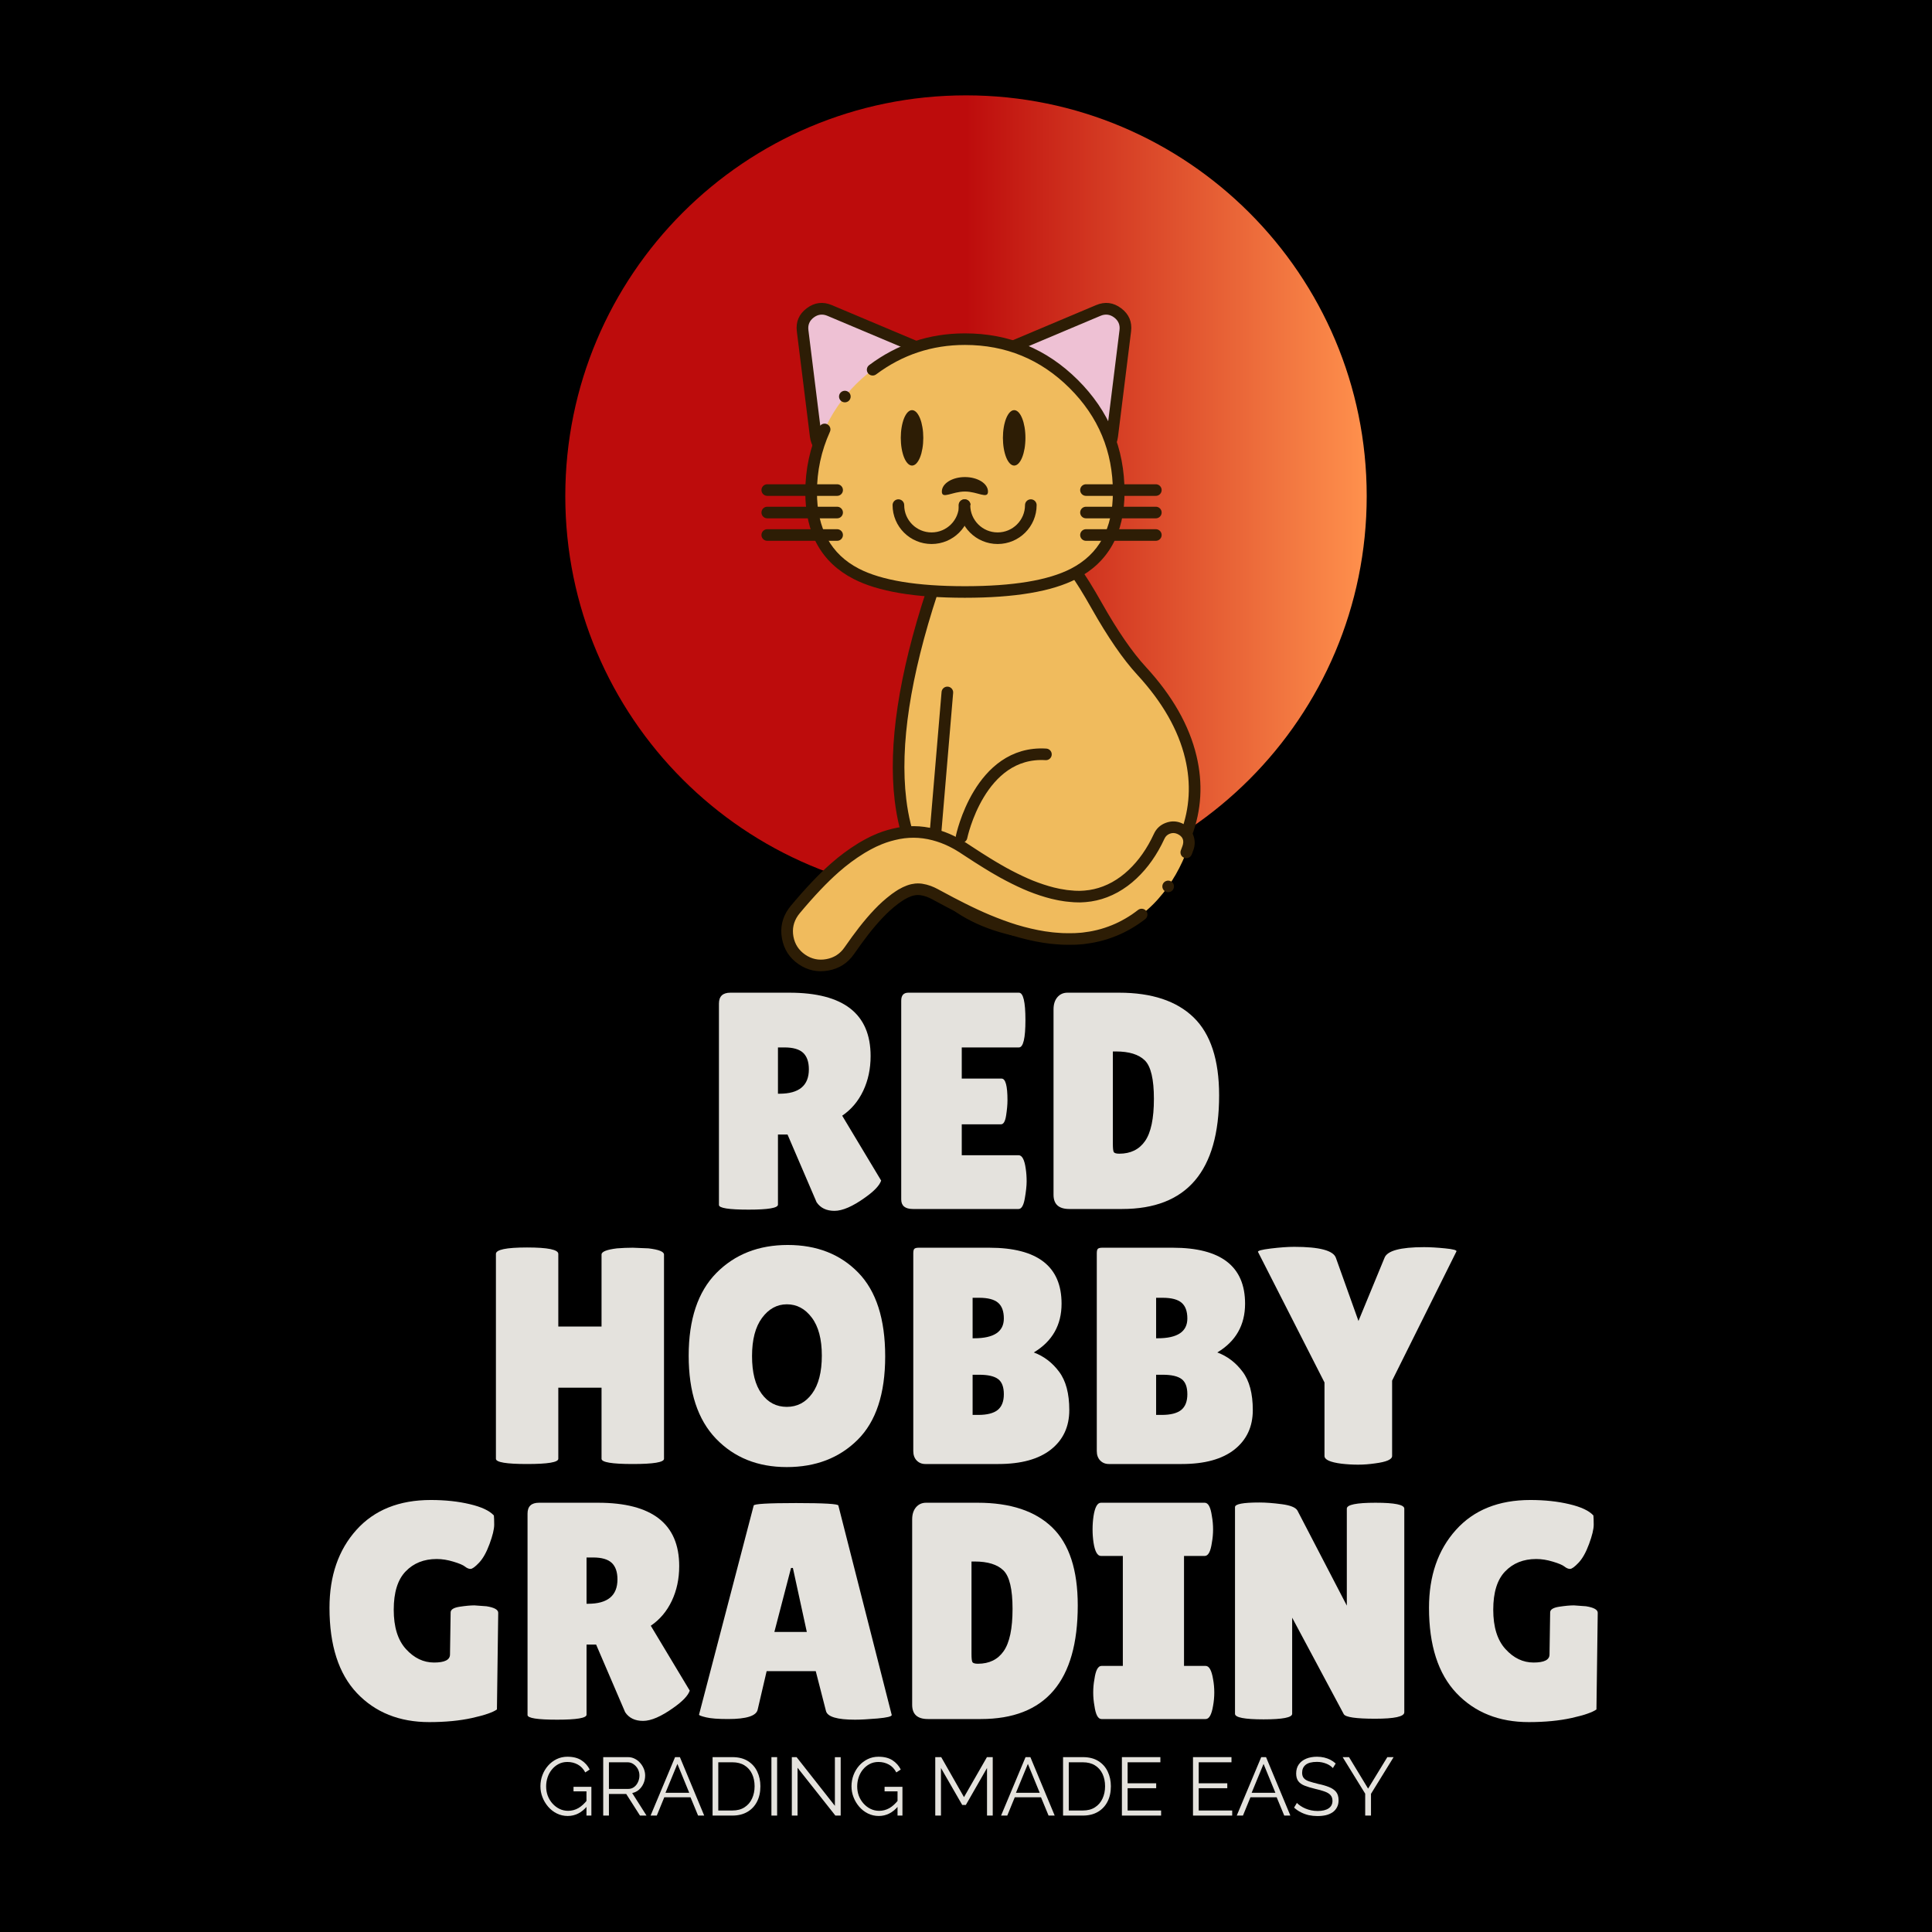
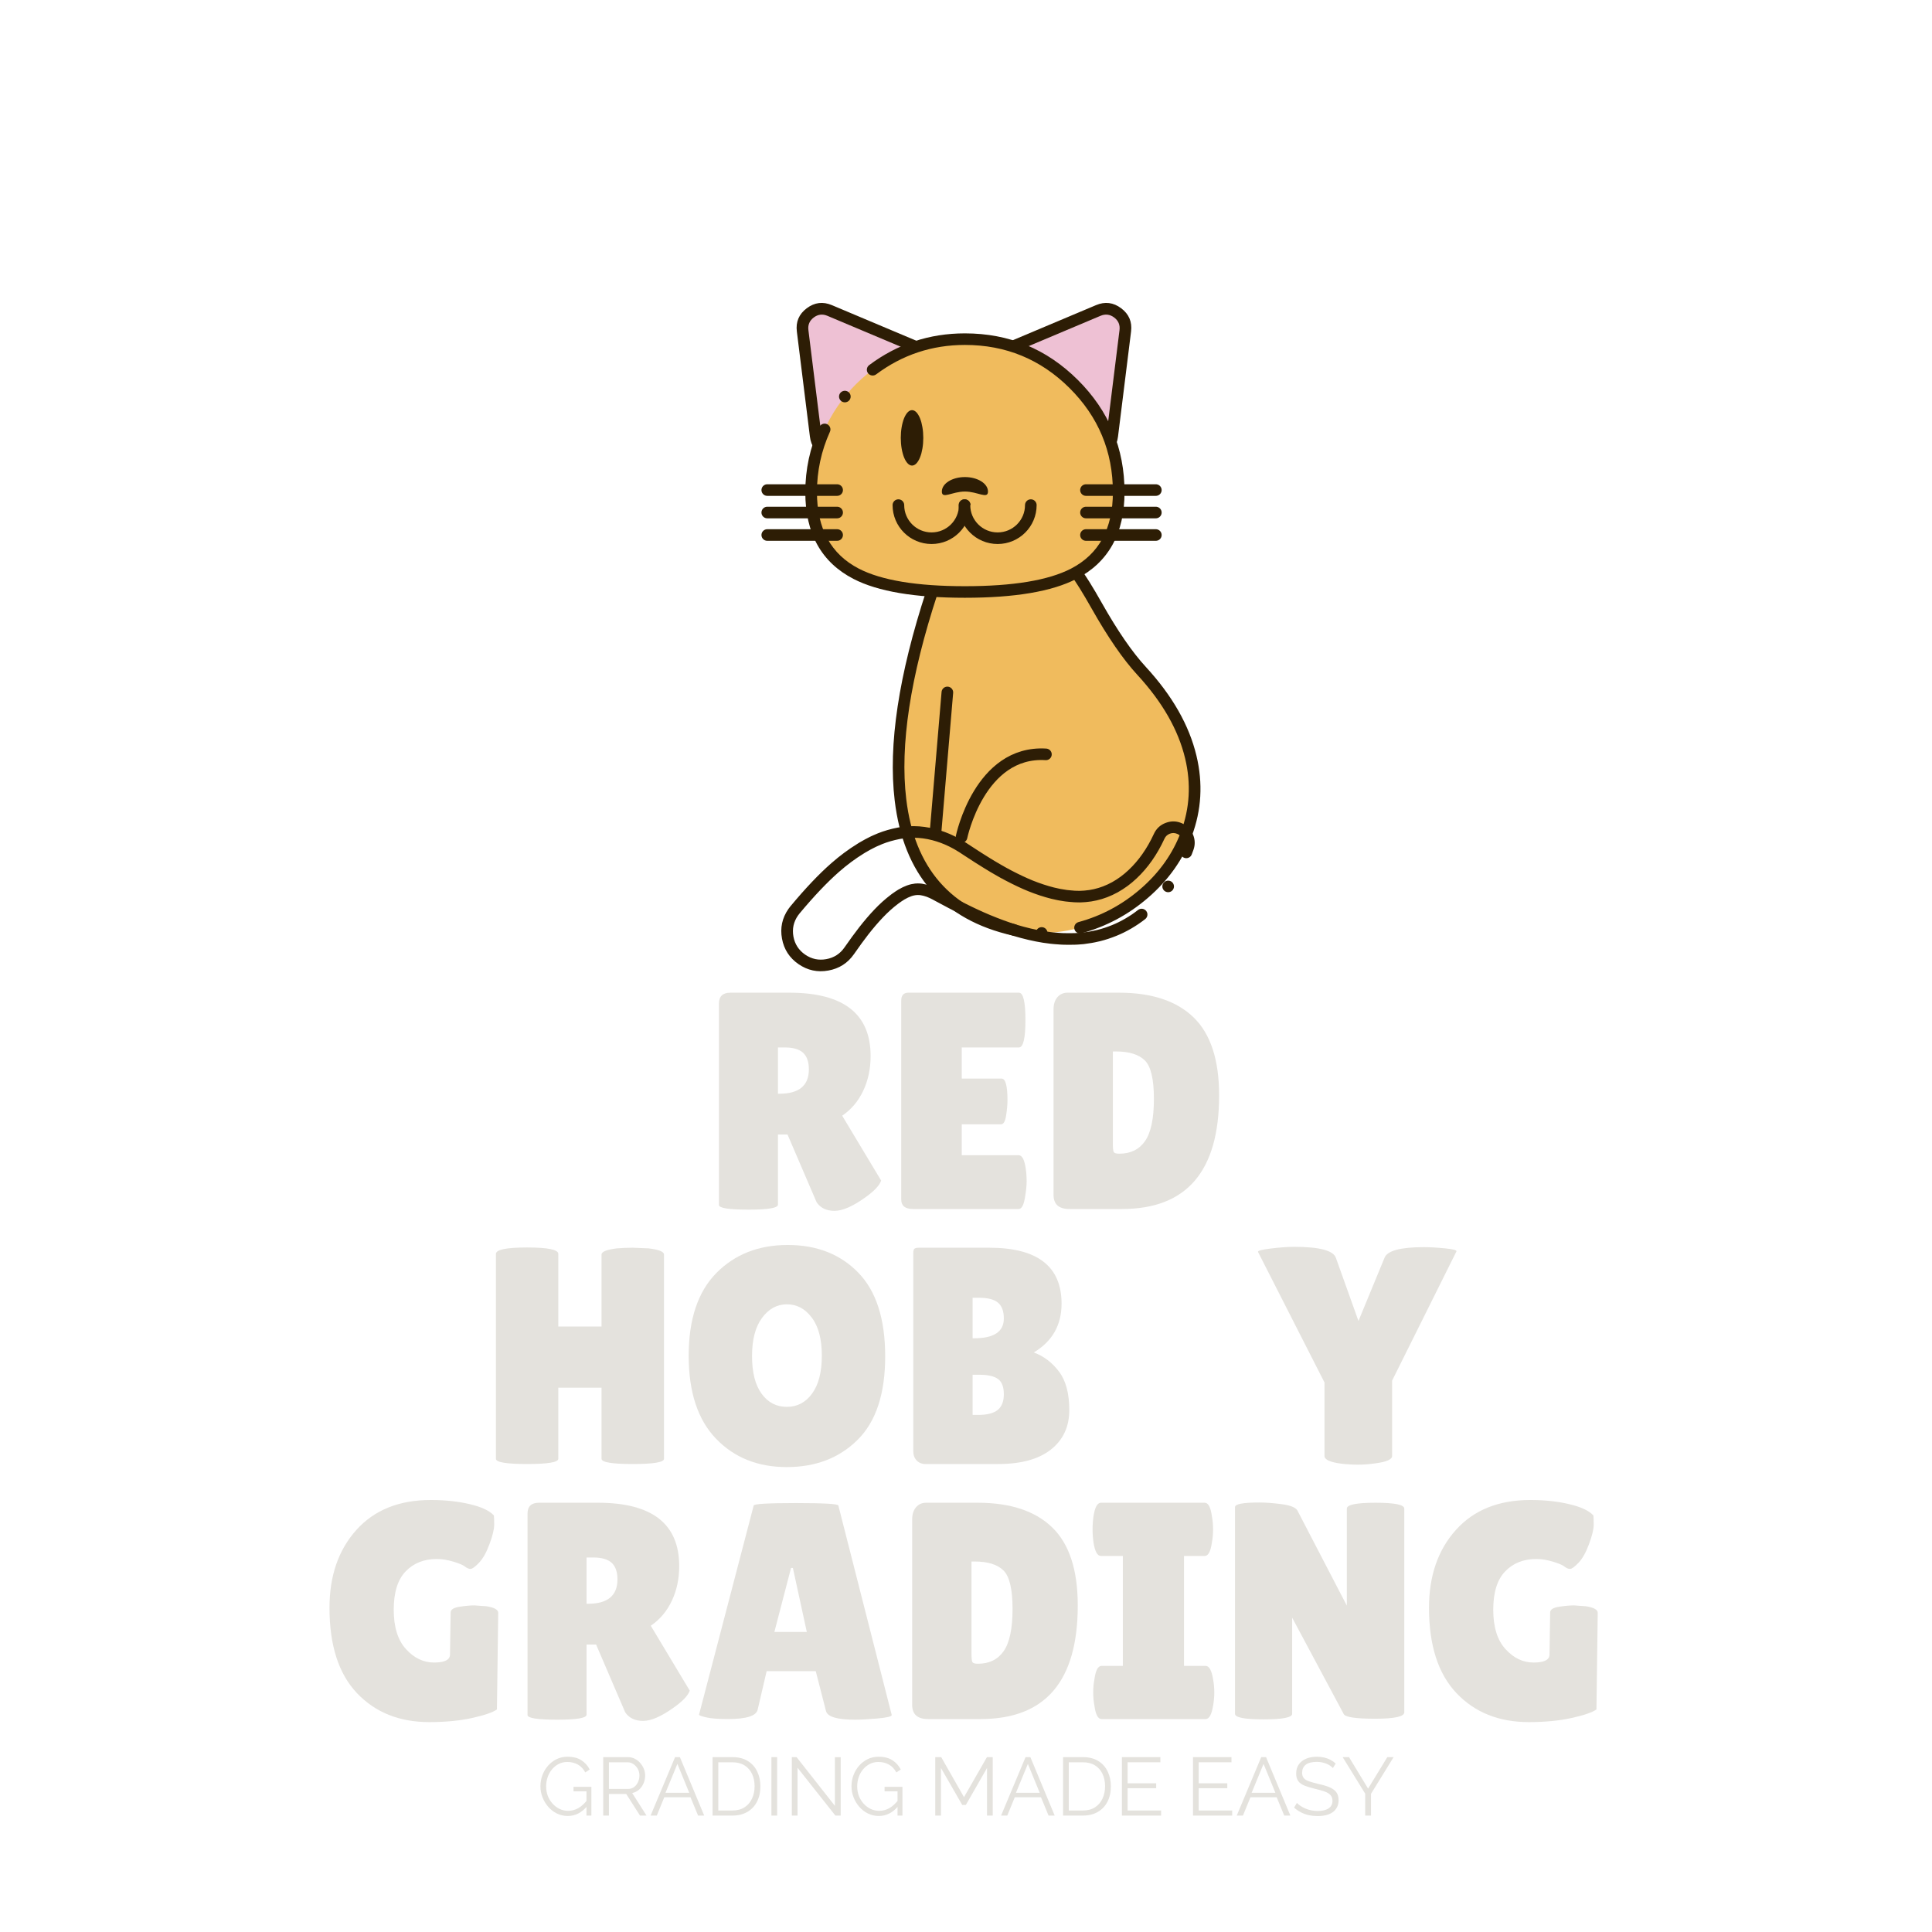
<svg xmlns="http://www.w3.org/2000/svg" width="500" zoomAndPan="magnify" viewBox="0 0 375 375" height="500" preserveAspectRatio="xMidYMid meet" version="1.0">
  <defs>
    <g />
    <clipPath id="089f829419">
      <path d="M 0.723 0.508 L 156.277 0.508 L 156.277 156.062 L 0.723 156.062 Z M 0.723 0.508 " clip-rule="nonzero" />
    </clipPath>
    <clipPath id="778a315059">
      <path d="M 78.5 0.508 C 35.543 0.508 0.723 35.328 0.723 78.285 C 0.723 121.238 35.543 156.062 78.5 156.062 C 121.457 156.062 156.277 121.238 156.277 78.285 C 156.277 35.328 121.457 0.508 78.5 0.508 Z M 78.5 0.508 " clip-rule="nonzero" />
    </clipPath>
    <clipPath id="787c880bae">
      <path d="M 0.723 0.508 L 156.277 0.508 L 156.277 156.062 L 0.723 156.062 Z M 0.723 0.508 " clip-rule="nonzero" />
    </clipPath>
    <clipPath id="bcd4118c28">
-       <path d="M 78.5 0.508 C 35.543 0.508 0.723 35.328 0.723 78.285 C 0.723 121.238 35.543 156.062 78.5 156.062 C 121.457 156.062 156.277 121.238 156.277 78.285 C 156.277 35.328 121.457 0.508 78.5 0.508 Z M 78.5 0.508 " clip-rule="nonzero" />
-     </clipPath>
+       </clipPath>
    <linearGradient x1="-0" gradientTransform="matrix(0.608, 0, 0, 0.608, 0.723, 0.507)" y1="128" x2="256" gradientUnits="userSpaceOnUse" y2="128" id="047f61831f">
      <stop stop-opacity="1" stop-color="rgb(74.12%, 4.709%, 4.709%)" offset="0" />
      <stop stop-opacity="1" stop-color="rgb(74.12%, 4.709%, 4.709%)" offset="0.5" />
      <stop stop-opacity="1" stop-color="rgb(74.321%, 5.116%, 4.907%)" offset="0.504" />
      <stop stop-opacity="1" stop-color="rgb(74.524%, 5.524%, 5.107%)" offset="0.508" />
      <stop stop-opacity="1" stop-color="rgb(74.725%, 5.931%, 5.305%)" offset="0.512" />
      <stop stop-opacity="1" stop-color="rgb(74.928%, 6.339%, 5.505%)" offset="0.516" />
      <stop stop-opacity="1" stop-color="rgb(75.13%, 6.746%, 5.704%)" offset="0.52" />
      <stop stop-opacity="1" stop-color="rgb(75.333%, 7.153%, 5.904%)" offset="0.523" />
      <stop stop-opacity="1" stop-color="rgb(75.534%, 7.561%, 6.102%)" offset="0.527" />
      <stop stop-opacity="1" stop-color="rgb(75.737%, 7.968%, 6.302%)" offset="0.531" />
      <stop stop-opacity="1" stop-color="rgb(75.938%, 8.376%, 6.5%)" offset="0.535" />
      <stop stop-opacity="1" stop-color="rgb(76.141%, 8.783%, 6.7%)" offset="0.539" />
      <stop stop-opacity="1" stop-color="rgb(76.343%, 9.19%, 6.898%)" offset="0.543" />
      <stop stop-opacity="1" stop-color="rgb(76.546%, 9.598%, 7.098%)" offset="0.547" />
      <stop stop-opacity="1" stop-color="rgb(76.747%, 10.005%, 7.297%)" offset="0.551" />
      <stop stop-opacity="1" stop-color="rgb(76.95%, 10.413%, 7.497%)" offset="0.555" />
      <stop stop-opacity="1" stop-color="rgb(77.151%, 10.82%, 7.695%)" offset="0.559" />
      <stop stop-opacity="1" stop-color="rgb(77.354%, 11.227%, 7.895%)" offset="0.562" />
      <stop stop-opacity="1" stop-color="rgb(77.556%, 11.635%, 8.093%)" offset="0.566" />
      <stop stop-opacity="1" stop-color="rgb(77.759%, 12.042%, 8.293%)" offset="0.57" />
      <stop stop-opacity="1" stop-color="rgb(77.96%, 12.45%, 8.492%)" offset="0.574" />
      <stop stop-opacity="1" stop-color="rgb(78.163%, 12.857%, 8.691%)" offset="0.578" />
      <stop stop-opacity="1" stop-color="rgb(78.365%, 13.264%, 8.89%)" offset="0.582" />
      <stop stop-opacity="1" stop-color="rgb(78.568%, 13.672%, 9.09%)" offset="0.586" />
      <stop stop-opacity="1" stop-color="rgb(78.769%, 14.079%, 9.288%)" offset="0.59" />
      <stop stop-opacity="1" stop-color="rgb(78.972%, 14.487%, 9.488%)" offset="0.594" />
      <stop stop-opacity="1" stop-color="rgb(79.173%, 14.894%, 9.686%)" offset="0.598" />
      <stop stop-opacity="1" stop-color="rgb(79.376%, 15.302%, 9.886%)" offset="0.602" />
      <stop stop-opacity="1" stop-color="rgb(79.578%, 15.709%, 10.085%)" offset="0.605" />
      <stop stop-opacity="1" stop-color="rgb(79.781%, 16.116%, 10.284%)" offset="0.609" />
      <stop stop-opacity="1" stop-color="rgb(79.982%, 16.524%, 10.484%)" offset="0.613" />
      <stop stop-opacity="1" stop-color="rgb(80.185%, 16.931%, 10.684%)" offset="0.617" />
      <stop stop-opacity="1" stop-color="rgb(80.386%, 17.339%, 10.883%)" offset="0.621" />
      <stop stop-opacity="1" stop-color="rgb(80.589%, 17.747%, 11.082%)" offset="0.625" />
      <stop stop-opacity="1" stop-color="rgb(80.791%, 18.155%, 11.281%)" offset="0.629" />
      <stop stop-opacity="1" stop-color="rgb(80.994%, 18.562%, 11.481%)" offset="0.633" />
      <stop stop-opacity="1" stop-color="rgb(81.195%, 18.97%, 11.679%)" offset="0.637" />
      <stop stop-opacity="1" stop-color="rgb(81.398%, 19.377%, 11.879%)" offset="0.641" />
      <stop stop-opacity="1" stop-color="rgb(81.599%, 19.785%, 12.077%)" offset="0.645" />
      <stop stop-opacity="1" stop-color="rgb(81.802%, 20.192%, 12.277%)" offset="0.648" />
      <stop stop-opacity="1" stop-color="rgb(82.004%, 20.599%, 12.476%)" offset="0.652" />
      <stop stop-opacity="1" stop-color="rgb(82.207%, 21.007%, 12.675%)" offset="0.656" />
      <stop stop-opacity="1" stop-color="rgb(82.408%, 21.414%, 12.874%)" offset="0.66" />
      <stop stop-opacity="1" stop-color="rgb(82.611%, 21.822%, 13.074%)" offset="0.664" />
      <stop stop-opacity="1" stop-color="rgb(82.812%, 22.229%, 13.272%)" offset="0.668" />
      <stop stop-opacity="1" stop-color="rgb(83.015%, 22.636%, 13.472%)" offset="0.672" />
      <stop stop-opacity="1" stop-color="rgb(83.217%, 23.044%, 13.67%)" offset="0.676" />
      <stop stop-opacity="1" stop-color="rgb(83.42%, 23.451%, 13.87%)" offset="0.68" />
      <stop stop-opacity="1" stop-color="rgb(83.621%, 23.859%, 14.069%)" offset="0.684" />
      <stop stop-opacity="1" stop-color="rgb(83.824%, 24.266%, 14.268%)" offset="0.688" />
      <stop stop-opacity="1" stop-color="rgb(84.026%, 24.673%, 14.467%)" offset="0.691" />
      <stop stop-opacity="1" stop-color="rgb(84.229%, 25.081%, 14.667%)" offset="0.695" />
      <stop stop-opacity="1" stop-color="rgb(84.43%, 25.488%, 14.865%)" offset="0.699" />
      <stop stop-opacity="1" stop-color="rgb(84.633%, 25.896%, 15.065%)" offset="0.703" />
      <stop stop-opacity="1" stop-color="rgb(84.834%, 26.303%, 15.263%)" offset="0.707" />
      <stop stop-opacity="1" stop-color="rgb(85.037%, 26.711%, 15.463%)" offset="0.711" />
      <stop stop-opacity="1" stop-color="rgb(85.239%, 27.118%, 15.662%)" offset="0.715" />
      <stop stop-opacity="1" stop-color="rgb(85.442%, 27.525%, 15.862%)" offset="0.719" />
      <stop stop-opacity="1" stop-color="rgb(85.643%, 27.933%, 16.06%)" offset="0.723" />
      <stop stop-opacity="1" stop-color="rgb(85.846%, 28.34%, 16.26%)" offset="0.727" />
      <stop stop-opacity="1" stop-color="rgb(86.047%, 28.748%, 16.458%)" offset="0.73" />
      <stop stop-opacity="1" stop-color="rgb(86.25%, 29.155%, 16.658%)" offset="0.734" />
      <stop stop-opacity="1" stop-color="rgb(86.452%, 29.562%, 16.856%)" offset="0.738" />
      <stop stop-opacity="1" stop-color="rgb(86.655%, 29.97%, 17.056%)" offset="0.742" />
      <stop stop-opacity="1" stop-color="rgb(86.856%, 30.377%, 17.255%)" offset="0.746" />
      <stop stop-opacity="1" stop-color="rgb(87.059%, 30.785%, 17.455%)" offset="0.75" />
      <stop stop-opacity="1" stop-color="rgb(87.26%, 31.192%, 17.653%)" offset="0.754" />
      <stop stop-opacity="1" stop-color="rgb(87.463%, 31.599%, 17.853%)" offset="0.758" />
      <stop stop-opacity="1" stop-color="rgb(87.665%, 32.007%, 18.051%)" offset="0.762" />
      <stop stop-opacity="1" stop-color="rgb(87.868%, 32.414%, 18.251%)" offset="0.766" />
      <stop stop-opacity="1" stop-color="rgb(88.069%, 32.822%, 18.449%)" offset="0.77" />
      <stop stop-opacity="1" stop-color="rgb(88.272%, 33.229%, 18.649%)" offset="0.773" />
      <stop stop-opacity="1" stop-color="rgb(88.474%, 33.636%, 18.848%)" offset="0.777" />
      <stop stop-opacity="1" stop-color="rgb(88.676%, 34.044%, 19.048%)" offset="0.781" />
      <stop stop-opacity="1" stop-color="rgb(88.878%, 34.451%, 19.246%)" offset="0.785" />
      <stop stop-opacity="1" stop-color="rgb(89.081%, 34.859%, 19.446%)" offset="0.789" />
      <stop stop-opacity="1" stop-color="rgb(89.282%, 35.266%, 19.644%)" offset="0.793" />
      <stop stop-opacity="1" stop-color="rgb(89.485%, 35.674%, 19.844%)" offset="0.797" />
      <stop stop-opacity="1" stop-color="rgb(89.687%, 36.081%, 20.042%)" offset="0.801" />
      <stop stop-opacity="1" stop-color="rgb(89.89%, 36.488%, 20.242%)" offset="0.805" />
      <stop stop-opacity="1" stop-color="rgb(90.091%, 36.896%, 20.441%)" offset="0.809" />
      <stop stop-opacity="1" stop-color="rgb(90.294%, 37.303%, 20.641%)" offset="0.812" />
      <stop stop-opacity="1" stop-color="rgb(90.495%, 37.711%, 20.839%)" offset="0.816" />
      <stop stop-opacity="1" stop-color="rgb(90.698%, 38.118%, 21.039%)" offset="0.82" />
      <stop stop-opacity="1" stop-color="rgb(90.9%, 38.525%, 21.237%)" offset="0.824" />
      <stop stop-opacity="1" stop-color="rgb(91.103%, 38.933%, 21.437%)" offset="0.828" />
      <stop stop-opacity="1" stop-color="rgb(91.304%, 39.34%, 21.635%)" offset="0.832" />
      <stop stop-opacity="1" stop-color="rgb(91.507%, 39.748%, 21.835%)" offset="0.836" />
      <stop stop-opacity="1" stop-color="rgb(91.708%, 40.155%, 22.034%)" offset="0.84" />
      <stop stop-opacity="1" stop-color="rgb(91.911%, 40.562%, 22.234%)" offset="0.844" />
      <stop stop-opacity="1" stop-color="rgb(92.113%, 40.97%, 22.432%)" offset="0.848" />
      <stop stop-opacity="1" stop-color="rgb(92.316%, 41.377%, 22.632%)" offset="0.852" />
      <stop stop-opacity="1" stop-color="rgb(92.517%, 41.785%, 22.83%)" offset="0.855" />
      <stop stop-opacity="1" stop-color="rgb(92.72%, 42.192%, 23.03%)" offset="0.859" />
      <stop stop-opacity="1" stop-color="rgb(92.921%, 42.599%, 23.228%)" offset="0.863" />
      <stop stop-opacity="1" stop-color="rgb(93.124%, 43.007%, 23.428%)" offset="0.867" />
      <stop stop-opacity="1" stop-color="rgb(93.326%, 43.414%, 23.627%)" offset="0.871" />
      <stop stop-opacity="1" stop-color="rgb(93.529%, 43.822%, 23.827%)" offset="0.875" />
      <stop stop-opacity="1" stop-color="rgb(93.73%, 44.229%, 24.025%)" offset="0.879" />
      <stop stop-opacity="1" stop-color="rgb(93.933%, 44.637%, 24.225%)" offset="0.883" />
      <stop stop-opacity="1" stop-color="rgb(94.135%, 45.044%, 24.423%)" offset="0.887" />
      <stop stop-opacity="1" stop-color="rgb(94.337%, 45.451%, 24.623%)" offset="0.891" />
      <stop stop-opacity="1" stop-color="rgb(94.539%, 45.859%, 24.821%)" offset="0.895" />
      <stop stop-opacity="1" stop-color="rgb(94.742%, 46.266%, 25.021%)" offset="0.898" />
      <stop stop-opacity="1" stop-color="rgb(94.943%, 46.674%, 25.22%)" offset="0.902" />
      <stop stop-opacity="1" stop-color="rgb(95.146%, 47.081%, 25.42%)" offset="0.906" />
      <stop stop-opacity="1" stop-color="rgb(95.348%, 47.488%, 25.618%)" offset="0.91" />
      <stop stop-opacity="1" stop-color="rgb(95.551%, 47.896%, 25.818%)" offset="0.914" />
      <stop stop-opacity="1" stop-color="rgb(95.752%, 48.303%, 26.016%)" offset="0.918" />
      <stop stop-opacity="1" stop-color="rgb(95.955%, 48.711%, 26.216%)" offset="0.922" />
      <stop stop-opacity="1" stop-color="rgb(96.156%, 49.118%, 26.414%)" offset="0.926" />
      <stop stop-opacity="1" stop-color="rgb(96.359%, 49.525%, 26.614%)" offset="0.93" />
      <stop stop-opacity="1" stop-color="rgb(96.561%, 49.933%, 26.813%)" offset="0.934" />
      <stop stop-opacity="1" stop-color="rgb(96.764%, 50.34%, 27.013%)" offset="0.938" />
      <stop stop-opacity="1" stop-color="rgb(96.965%, 50.748%, 27.211%)" offset="0.941" />
      <stop stop-opacity="1" stop-color="rgb(97.168%, 51.155%, 27.411%)" offset="0.945" />
      <stop stop-opacity="1" stop-color="rgb(97.369%, 51.562%, 27.609%)" offset="0.949" />
      <stop stop-opacity="1" stop-color="rgb(97.572%, 51.97%, 27.809%)" offset="0.953" />
      <stop stop-opacity="1" stop-color="rgb(97.774%, 52.377%, 28.008%)" offset="0.957" />
      <stop stop-opacity="1" stop-color="rgb(97.977%, 52.785%, 28.207%)" offset="0.961" />
      <stop stop-opacity="1" stop-color="rgb(98.178%, 53.192%, 28.406%)" offset="0.965" />
      <stop stop-opacity="1" stop-color="rgb(98.381%, 53.6%, 28.606%)" offset="0.969" />
      <stop stop-opacity="1" stop-color="rgb(98.582%, 54.007%, 28.804%)" offset="0.973" />
      <stop stop-opacity="1" stop-color="rgb(98.785%, 54.414%, 29.004%)" offset="0.977" />
      <stop stop-opacity="1" stop-color="rgb(98.987%, 54.822%, 29.202%)" offset="0.98" />
      <stop stop-opacity="1" stop-color="rgb(99.19%, 55.229%, 29.402%)" offset="0.984" />
      <stop stop-opacity="1" stop-color="rgb(99.391%, 55.637%, 29.601%)" offset="0.988" />
      <stop stop-opacity="1" stop-color="rgb(99.594%, 56.044%, 29.8%)" offset="0.992" />
      <stop stop-opacity="1" stop-color="rgb(99.797%, 56.451%, 29.999%)" offset="0.996" />
      <stop stop-opacity="1" stop-color="rgb(100%, 56.859%, 30.199%)" offset="1" />
    </linearGradient>
    <clipPath id="e07dfd61d7">
      <rect x="0" width="157" y="0" height="157" />
    </clipPath>
    <clipPath id="7d23e7e510">
      <path d="M 81 40.754 L 111 40.754 L 111 72 L 81 72 Z M 81 40.754 " clip-rule="nonzero" />
    </clipPath>
    <clipPath id="fd1db73b92">
      <path d="M 45 40.754 L 75 40.754 L 75 72 L 45 72 Z M 45 40.754 " clip-rule="nonzero" />
    </clipPath>
    <clipPath id="04e13c3f27">
      <path d="M 38.766 75 L 55 75 L 55 79 L 38.766 79 Z M 38.766 75 " clip-rule="nonzero" />
    </clipPath>
    <clipPath id="c7e952b12f">
      <path d="M 38.766 80 L 55 80 L 55 83 L 38.766 83 Z M 38.766 80 " clip-rule="nonzero" />
    </clipPath>
    <clipPath id="c831151ab7">
      <path d="M 38.766 84 L 55 84 L 55 87 L 38.766 87 Z M 38.766 84 " clip-rule="nonzero" />
    </clipPath>
    <clipPath id="4ab5a5c889">
      <rect x="0" width="157" y="0" height="173" />
    </clipPath>
  </defs>
  <rect x="-37.5" width="450" fill="#ffffff" y="-37.5" height="450" fill-opacity="1" />
-   <rect x="-37.5" width="450" fill="#000000" y="-37.5" height="450" fill-opacity="1" />
  <g transform="matrix(1, 0, 0, 1, 109, 18)">
    <g clip-path="url(#4ab5a5c889)">
      <g clip-path="url(#089f829419)">
        <g clip-path="url(#778a315059)">
          <g transform="matrix(1, 0, 0, 1, -0, 0)">
            <g clip-path="url(#e07dfd61d7)">
              <g clip-path="url(#787c880bae)">
                <g clip-path="url(#bcd4118c28)">
                  <path fill="url(#047f61831f)" d="M 0.723 0.508 L 0.723 156.062 L 156.277 156.062 L 156.277 0.508 Z M 0.723 0.508 " fill-rule="nonzero" />
                </g>
              </g>
            </g>
          </g>
        </g>
      </g>
      <path fill="#f0bb5d" d="M 87.793 162.492 C 59.023 155.988 63.16 123.52 71.902 96.902 C 76.523 82.832 73.293 82.555 87.852 85.605 C 102.406 88.66 101.512 100.191 112.582 112.219 C 138.562 140.441 109.73 167.449 87.793 162.492 Z M 87.793 162.492 " fill-opacity="1" fill-rule="nonzero" />
      <path fill="#2d1d05" d="M 88.234 85.449 C 88.234 85.598 88.203 85.742 88.148 85.879 C 88.09 86.016 88.008 86.141 87.902 86.246 C 87.797 86.352 87.676 86.43 87.535 86.488 C 87.398 86.547 87.254 86.574 87.105 86.574 C 86.953 86.574 86.809 86.547 86.672 86.488 C 86.535 86.43 86.41 86.352 86.305 86.246 C 86.199 86.141 86.117 86.016 86.059 85.879 C 86.004 85.742 85.973 85.598 85.973 85.449 C 85.973 85.301 86.004 85.156 86.059 85.02 C 86.117 84.883 86.199 84.762 86.305 84.656 C 86.41 84.551 86.535 84.469 86.672 84.41 C 86.809 84.355 86.953 84.324 87.105 84.324 C 87.254 84.324 87.398 84.355 87.535 84.41 C 87.676 84.469 87.797 84.551 87.902 84.656 C 88.008 84.762 88.09 84.883 88.148 85.02 C 88.203 85.156 88.234 85.301 88.234 85.449 Z M 94.84 87.004 C 97.004 88.266 98.945 90.027 100.66 92.289 C 101.688 93.641 103.094 95.895 104.875 99.051 C 107.926 104.453 110.773 108.59 113.418 111.461 C 118.551 117.039 121.82 122.781 123.234 128.695 C 124.512 134.047 124.211 139.234 122.336 144.254 C 120.625 148.836 117.789 152.836 113.828 156.258 C 110.023 159.543 105.727 161.84 100.934 163.145 C 100.789 163.184 100.645 163.195 100.496 163.176 C 100.348 163.16 100.207 163.113 100.078 163.039 C 99.945 162.965 99.836 162.867 99.742 162.75 C 99.652 162.633 99.586 162.504 99.547 162.359 C 99.508 162.215 99.496 162.07 99.516 161.922 C 99.535 161.773 99.582 161.637 99.656 161.504 C 99.73 161.375 99.824 161.266 99.941 161.176 C 100.062 161.082 100.191 161.02 100.336 160.977 C 104.797 159.762 108.801 157.621 112.348 154.559 C 116.02 151.387 118.645 147.691 120.219 143.469 C 121.934 138.879 122.207 134.125 121.035 129.215 C 119.715 123.68 116.621 118.27 111.75 112.98 C 108.988 109.98 106.043 105.703 102.906 100.152 C 101.172 97.086 99.824 94.914 98.859 93.641 C 97.324 91.621 95.605 90.055 93.699 88.941 C 93.566 88.867 93.457 88.77 93.367 88.652 C 93.277 88.535 93.215 88.402 93.176 88.258 C 93.137 88.113 93.129 87.969 93.148 87.82 C 93.168 87.672 93.219 87.535 93.293 87.406 C 93.367 87.277 93.465 87.168 93.586 87.078 C 93.707 86.988 93.836 86.926 93.98 86.887 C 94.129 86.848 94.273 86.84 94.422 86.859 C 94.57 86.879 94.711 86.93 94.84 87.004 Z M 94.316 163.082 C 94.316 163.23 94.289 163.375 94.23 163.512 C 94.176 163.652 94.094 163.773 93.988 163.879 C 93.883 163.984 93.758 164.062 93.621 164.121 C 93.484 164.18 93.34 164.207 93.188 164.207 C 93.039 164.207 92.895 164.18 92.758 164.121 C 92.617 164.062 92.496 163.984 92.391 163.879 C 92.285 163.773 92.203 163.652 92.145 163.512 C 92.09 163.375 92.059 163.23 92.059 163.082 C 92.059 162.934 92.09 162.789 92.145 162.652 C 92.203 162.516 92.285 162.395 92.391 162.289 C 92.496 162.184 92.617 162.102 92.758 162.043 C 92.895 161.988 93.039 161.961 93.188 161.961 C 93.34 161.961 93.484 161.988 93.621 162.043 C 93.758 162.102 93.883 162.184 93.988 162.289 C 94.094 162.395 94.176 162.516 94.23 162.652 C 94.289 162.789 94.316 162.934 94.316 163.082 Z M 87.543 163.586 C 74.016 160.531 66.387 151.793 64.66 137.371 C 63.371 126.609 65.426 113.004 70.828 96.555 C 71.367 94.91 71.984 92.852 72.672 90.375 C 73.531 87.277 74.277 85.328 74.902 84.531 C 75.883 83.281 77.523 82.762 79.824 82.973 C 79.973 82.984 80.113 83.027 80.246 83.098 C 80.379 83.164 80.492 83.258 80.586 83.371 C 80.684 83.488 80.754 83.613 80.797 83.758 C 80.844 83.898 80.855 84.047 80.844 84.195 C 80.828 84.344 80.789 84.48 80.719 84.613 C 80.648 84.746 80.555 84.859 80.441 84.953 C 80.324 85.051 80.195 85.121 80.055 85.164 C 79.91 85.207 79.766 85.223 79.617 85.211 C 78.133 85.074 77.156 85.309 76.68 85.914 C 76.242 86.477 75.629 88.164 74.848 90.977 C 74.152 93.484 73.527 95.578 72.977 97.254 C 67.676 113.387 65.652 126.672 66.902 137.105 C 68.504 150.477 75.551 158.57 88.043 161.395 C 88.188 161.43 88.324 161.488 88.445 161.574 C 88.566 161.66 88.668 161.766 88.75 161.891 C 88.828 162.02 88.883 162.156 88.906 162.301 C 88.93 162.449 88.926 162.594 88.895 162.738 C 88.859 162.887 88.801 163.02 88.715 163.141 C 88.629 163.262 88.523 163.363 88.395 163.441 C 88.27 163.52 88.133 163.574 87.984 163.598 C 87.836 163.625 87.688 163.621 87.543 163.586 Z M 87.543 163.586 " fill-opacity="1" fill-rule="nonzero" />
-       <path fill="#f0bb5d" d="M 45.316 158.594 C 47.617 155.836 50.109 153.012 53.098 150.395 C 54.586 149.086 56.23 147.84 58.043 146.719 L 58.383 146.512 L 58.734 146.309 L 59.441 145.91 C 59.688 145.777 59.949 145.648 60.207 145.52 L 60.59 145.324 L 60.996 145.145 C 62.059 144.656 63.238 144.25 64.477 143.953 C 66.945 143.336 69.777 143.352 72.254 144 C 73.488 144.32 74.645 144.762 75.703 145.281 C 75.969 145.406 76.215 145.547 76.473 145.684 L 76.852 145.891 L 77.211 146.105 L 77.918 146.539 L 78.445 146.887 C 79.852 147.816 81.242 148.719 82.633 149.57 C 82.98 149.785 83.328 149.996 83.676 150.199 C 84.023 150.406 84.371 150.621 84.719 150.812 L 85.766 151.406 L 86.812 151.969 C 88.211 152.699 89.617 153.375 91.035 153.953 C 92.453 154.52 93.879 154.996 95.309 155.355 L 96.383 155.598 C 96.562 155.645 96.738 155.66 96.918 155.691 L 97.453 155.781 C 97.633 155.809 97.812 155.852 97.988 155.863 L 98.523 155.918 C 98.879 155.953 99.246 156.004 99.578 156.012 C 99.918 156.035 100.254 156.027 100.594 156.035 C 100.93 156.02 101.266 156.016 101.602 155.98 C 102.27 155.926 102.938 155.828 103.59 155.676 C 104.902 155.383 106.176 154.883 107.395 154.219 C 108.605 153.543 109.762 152.699 110.816 151.699 C 112.941 149.707 114.688 147.156 115.984 144.348 L 115.996 144.324 C 116.691 142.816 118.484 142.156 119.996 142.848 C 121.43 143.5 122.098 145.141 121.582 146.59 C 120.312 150.113 118.449 153.516 115.824 156.465 C 114.52 157.941 113.004 159.285 111.316 160.438 C 110.469 161.008 109.574 161.527 108.648 161.984 C 107.719 162.449 106.746 162.832 105.754 163.16 C 105.504 163.238 105.258 163.324 105.008 163.391 L 104.25 163.594 C 103.738 163.711 103.23 163.832 102.715 163.914 C 102.199 164.016 101.68 164.07 101.164 164.137 C 100.645 164.18 100.125 164.234 99.605 164.246 C 99.078 164.273 98.59 164.258 98.086 164.254 L 97.336 164.242 C 97.086 164.238 96.84 164.211 96.59 164.195 L 95.848 164.141 C 95.602 164.117 95.352 164.109 95.109 164.07 L 93.645 163.879 C 91.707 163.57 89.824 163.117 87.996 162.562 C 86.176 162.004 84.422 161.34 82.715 160.629 L 81.441 160.082 L 80.191 159.512 C 79.773 159.324 79.371 159.121 78.961 158.926 C 78.551 158.73 78.145 158.531 77.746 158.328 C 76.133 157.527 74.566 156.691 73.031 155.859 L 72.453 155.547 L 72.043 155.348 L 71.844 155.25 L 71.645 155.168 C 71.516 155.117 71.387 155.055 71.262 155.012 C 70.754 154.824 70.281 154.711 69.844 154.645 C 69.738 154.637 69.629 154.625 69.527 154.609 C 69.422 154.605 69.32 154.605 69.219 154.598 L 69.145 154.594 L 69.066 154.602 L 68.918 154.609 L 68.773 154.613 L 68.625 154.633 C 68.434 154.648 68.238 154.699 68.039 154.734 C 67.941 154.766 67.84 154.793 67.742 154.82 C 67.641 154.84 67.535 154.895 67.434 154.926 C 67.016 155.078 66.578 155.266 66.109 155.551 L 65.934 155.645 L 65.758 155.762 L 65.395 155.992 L 65.008 156.266 L 64.809 156.398 L 64.617 156.547 C 63.578 157.332 62.551 158.25 61.559 159.297 C 60.562 160.34 59.59 161.484 58.641 162.699 C 57.695 163.918 56.766 165.207 55.836 166.543 C 53.762 169.531 49.645 170.281 46.641 168.215 C 43.637 166.148 42.883 162.055 44.961 159.062 C 45.066 158.906 45.184 158.758 45.301 158.613 Z M 45.316 158.594 " fill-opacity="1" fill-rule="nonzero" />
      <path fill="#2d1d05" d="M 118.867 154.051 C 118.867 154.203 118.84 154.344 118.781 154.48 C 118.727 154.621 118.645 154.742 118.539 154.848 C 118.434 154.953 118.309 155.035 118.172 155.09 C 118.035 155.148 117.891 155.176 117.738 155.176 C 117.59 155.176 117.445 155.148 117.309 155.09 C 117.168 155.035 117.047 154.953 116.941 154.848 C 116.836 154.742 116.754 154.621 116.695 154.48 C 116.641 154.344 116.609 154.203 116.609 154.051 C 116.609 153.902 116.641 153.762 116.695 153.621 C 116.754 153.484 116.836 153.363 116.941 153.258 C 117.047 153.152 117.168 153.07 117.309 153.016 C 117.445 152.957 117.59 152.93 117.738 152.93 C 117.891 152.93 118.035 152.957 118.172 153.016 C 118.309 153.07 118.434 153.152 118.539 153.258 C 118.645 153.363 118.727 153.484 118.781 153.621 C 118.84 153.762 118.867 153.902 118.867 154.051 Z M 113.285 160.395 C 112.852 160.73 112.406 161.055 111.953 161.363 C 111.051 161.973 110.117 162.516 109.152 162.992 C 108.234 163.449 107.219 163.859 106.109 164.227 C 106.047 164.246 105.965 164.273 105.859 164.305 C 105.617 164.383 105.43 164.441 105.297 164.477 L 104.543 164.68 C 104.531 164.684 104.516 164.688 104.504 164.691 C 104.477 164.695 104.426 164.707 104.352 164.723 C 103.715 164.871 103.227 164.973 102.891 165.023 L 102.715 163.914 L 102.926 165.02 C 102.617 165.078 102.164 165.145 101.566 165.219 C 101.453 165.234 101.363 165.246 101.305 165.254 C 101.289 165.254 101.273 165.254 101.258 165.258 C 101.195 165.262 101.105 165.27 100.984 165.281 C 100.391 165.332 99.941 165.363 99.633 165.367 L 99.605 164.246 L 99.672 165.367 C 99.363 165.383 98.93 165.391 98.375 165.383 C 98.242 165.379 98.141 165.379 98.074 165.379 L 97.316 165.363 C 97.188 165.363 97 165.355 96.758 165.336 C 96.652 165.328 96.574 165.32 96.523 165.316 L 95.762 165.262 C 95.711 165.258 95.633 165.25 95.539 165.242 C 95.277 165.223 95.078 165.203 94.938 165.184 L 93.496 164.992 C 93.484 164.992 93.477 164.988 93.465 164.988 C 91.582 164.688 89.652 164.238 87.672 163.641 C 86.004 163.129 84.207 162.469 82.277 161.664 L 80.992 161.113 C 80.984 161.109 80.977 161.105 80.969 161.102 L 79.723 160.531 C 79.52 160.441 79.227 160.305 78.836 160.113 C 78.676 160.035 78.555 159.977 78.473 159.941 C 77.965 159.695 77.551 159.492 77.23 159.328 C 75.973 158.703 74.395 157.879 72.492 156.848 L 71.914 156.535 L 72.453 155.547 L 71.957 156.559 L 71.547 156.355 L 71.34 156.254 L 71.844 155.25 L 71.414 156.289 L 71.219 156.211 C 71.18 156.195 71.121 156.168 71.039 156.133 C 70.961 156.102 70.91 156.082 70.887 156.07 C 70.488 155.922 70.082 155.82 69.672 155.754 L 69.844 154.645 L 69.746 155.766 C 69.617 155.754 69.488 155.738 69.363 155.719 L 69.527 154.609 L 69.5 155.73 C 69.484 155.73 69.457 155.73 69.422 155.73 C 69.305 155.727 69.215 155.727 69.148 155.723 L 69.07 155.715 L 69.145 154.594 L 69.227 155.715 L 69.152 155.723 L 68.98 155.73 C 68.973 155.73 68.961 155.73 68.949 155.73 L 68.801 155.734 L 68.773 154.613 L 68.941 155.723 L 68.797 155.746 C 68.762 155.75 68.73 155.754 68.699 155.754 C 68.664 155.758 68.586 155.773 68.461 155.797 C 68.363 155.816 68.289 155.832 68.234 155.84 L 68.039 154.734 L 68.379 155.809 C 68.254 155.848 68.133 155.879 68.012 155.91 L 67.969 155.926 C 67.887 155.957 67.816 155.984 67.762 156 L 67.434 154.926 L 67.828 155.977 C 67.395 156.137 67.016 156.316 66.695 156.512 C 66.684 156.52 66.668 156.523 66.656 156.531 L 66.484 156.629 L 65.934 155.645 L 66.555 156.586 L 66.375 156.703 L 66.004 156.938 L 65.395 155.992 L 66.047 156.91 L 65.656 157.184 L 65.453 157.324 L 64.809 156.398 L 65.5 157.293 L 65.305 157.438 C 64.289 158.203 63.316 159.082 62.379 160.07 C 61.449 161.043 60.504 162.148 59.535 163.387 C 58.703 164.457 57.781 165.723 56.766 167.184 C 55.551 168.934 53.891 170 51.789 170.379 C 49.688 170.762 47.758 170.352 45.996 169.141 C 44.238 167.93 43.168 166.281 42.785 164.188 C 42.398 162.098 42.816 160.176 44.031 158.426 C 44.156 158.242 44.289 158.066 44.43 157.898 L 44.438 157.891 C 47.336 154.41 49.973 151.633 52.352 149.551 C 53.988 148.113 55.688 146.852 57.449 145.766 L 57.785 145.555 C 57.797 145.551 57.809 145.543 57.82 145.535 L 58.172 145.336 L 58.883 144.934 C 58.891 144.93 58.898 144.922 58.91 144.918 C 59.051 144.844 59.266 144.734 59.555 144.586 C 59.613 144.555 59.66 144.531 59.691 144.516 L 60.082 144.32 C 60.098 144.312 60.113 144.305 60.129 144.301 L 60.535 144.117 C 61.676 143.594 62.902 143.176 64.211 142.859 C 66.98 142.168 69.758 142.188 72.539 142.914 C 73.805 143.242 75.027 143.695 76.203 144.273 C 76.336 144.336 76.527 144.438 76.777 144.57 C 76.879 144.625 76.953 144.664 77 144.691 L 77.395 144.902 C 77.41 144.91 77.422 144.918 77.438 144.93 L 77.797 145.145 L 78.512 145.586 C 78.523 145.59 78.531 145.598 78.543 145.605 L 79.07 145.953 C 80.762 147.066 82.145 147.953 83.223 148.613 C 83.496 148.781 83.84 148.988 84.25 149.234 C 84.328 149.277 84.441 149.344 84.59 149.434 C 84.895 149.617 85.121 149.75 85.27 149.832 L 86.324 150.43 L 85.766 151.406 L 86.301 150.418 L 87.348 150.98 C 88.84 151.758 90.211 152.402 91.465 152.914 C 92.875 153.477 94.25 153.93 95.59 154.27 L 95.309 155.355 L 95.559 154.262 L 96.629 154.5 C 96.641 154.504 96.652 154.508 96.664 154.508 C 96.711 154.52 96.793 154.535 96.918 154.555 C 97.004 154.566 97.07 154.578 97.117 154.586 L 97.637 154.672 C 97.68 154.68 97.75 154.691 97.848 154.707 C 97.965 154.73 98.043 154.742 98.082 154.746 L 98.637 154.801 C 98.699 154.805 98.797 154.816 98.922 154.828 C 99.246 154.863 99.473 154.883 99.602 154.887 C 99.621 154.887 99.645 154.887 99.664 154.891 C 99.793 154.898 100.004 154.906 100.293 154.906 C 100.434 154.906 100.539 154.91 100.613 154.91 L 100.594 156.035 L 100.539 154.91 C 100.609 154.906 100.715 154.902 100.848 154.898 C 101.141 154.891 101.348 154.879 101.48 154.863 C 101.488 154.863 101.5 154.859 101.512 154.859 C 102.152 154.809 102.758 154.715 103.328 154.582 C 104.52 154.316 105.691 153.867 106.852 153.234 C 108.008 152.586 109.07 151.805 110.039 150.887 C 112.02 149.027 113.66 146.691 114.957 143.879 L 114.969 143.855 C 115.445 142.82 116.223 142.102 117.297 141.707 C 118.371 141.309 119.43 141.348 120.469 141.824 C 121.449 142.273 122.145 142.992 122.562 143.988 C 122.973 144.973 123 145.965 122.645 146.965 C 122.535 147.266 122.426 147.562 122.309 147.859 C 122.254 147.996 122.176 148.121 122.074 148.23 C 121.969 148.336 121.848 148.422 121.711 148.48 C 121.574 148.539 121.434 148.57 121.281 148.574 C 121.133 148.578 120.988 148.555 120.848 148.5 C 120.707 148.445 120.586 148.367 120.477 148.266 C 120.367 148.16 120.285 148.043 120.223 147.906 C 120.164 147.77 120.133 147.625 120.129 147.477 C 120.125 147.328 120.148 147.184 120.203 147.047 C 120.312 146.77 120.414 146.492 120.516 146.211 C 120.902 145.129 120.574 144.344 119.527 143.867 C 119.051 143.652 118.57 143.633 118.082 143.812 C 117.594 143.996 117.238 144.32 117.023 144.789 L 117.012 144.816 C 115.59 147.895 113.785 150.461 111.598 152.512 C 110.492 153.562 109.273 154.457 107.938 155.203 C 106.594 155.938 105.23 156.461 103.852 156.77 C 103.168 156.93 102.449 157.039 101.691 157.102 L 101.602 155.98 L 101.723 157.098 C 101.539 157.117 101.273 157.133 100.926 157.145 C 100.801 157.148 100.707 157.152 100.645 157.156 C 100.621 157.156 100.598 157.156 100.57 157.156 C 100.508 157.156 100.41 157.156 100.277 157.152 C 99.938 157.152 99.676 157.145 99.492 157.129 L 99.578 156.012 L 99.551 157.133 C 99.355 157.129 99.066 157.105 98.68 157.062 C 98.559 157.051 98.469 157.043 98.41 157.035 L 97.895 156.984 C 97.785 156.977 97.637 156.953 97.449 156.922 C 97.375 156.906 97.312 156.898 97.27 156.891 L 96.719 156.801 C 96.688 156.793 96.641 156.785 96.57 156.777 C 96.371 156.746 96.215 156.715 96.098 156.684 L 96.383 155.598 L 96.133 156.691 L 95.062 156.453 C 95.051 156.449 95.039 156.449 95.031 156.445 C 93.594 156.082 92.121 155.598 90.609 154.992 C 89.289 154.457 87.844 153.777 86.277 152.957 L 85.227 152.395 C 85.219 152.391 85.211 152.387 85.203 152.383 L 84.168 151.793 C 84 151.699 83.754 151.559 83.426 151.363 C 83.281 151.273 83.172 151.211 83.098 151.168 C 82.668 150.914 82.316 150.699 82.043 150.527 C 80.941 149.855 79.535 148.953 77.82 147.824 L 77.293 147.477 L 77.918 146.539 L 77.324 147.496 L 76.629 147.066 L 76.266 146.852 L 76.852 145.891 L 76.312 146.875 L 75.945 146.676 C 75.891 146.648 75.809 146.605 75.703 146.547 C 75.484 146.43 75.316 146.344 75.203 146.289 C 74.164 145.777 73.086 145.379 71.965 145.086 C 69.559 144.457 67.148 144.445 64.738 145.047 C 63.574 145.324 62.48 145.699 61.457 146.172 L 61.051 146.352 L 60.59 145.324 L 61.098 146.328 L 60.719 146.52 C 60.684 146.535 60.637 146.562 60.578 146.59 C 60.301 146.73 60.102 146.832 59.973 146.902 L 59.441 145.91 L 59.996 146.887 L 59.297 147.285 L 58.945 147.484 L 58.383 146.512 L 58.977 147.465 L 58.637 147.676 C 56.984 148.695 55.387 149.883 53.844 151.238 C 51.555 153.242 49.008 155.93 46.195 159.297 L 46.172 159.328 C 46.074 159.449 45.977 159.574 45.887 159.703 C 45.027 160.941 44.734 162.301 45.004 163.785 C 45.277 165.266 46.035 166.434 47.281 167.293 C 48.527 168.148 49.895 168.441 51.383 168.168 C 52.871 167.898 54.047 167.145 54.906 165.906 C 55.945 164.41 56.895 163.113 57.75 162.012 C 58.766 160.711 59.758 159.551 60.734 158.527 C 61.758 157.449 62.824 156.492 63.93 155.656 L 64.121 155.508 C 64.137 155.496 64.152 155.488 64.168 155.477 L 64.355 155.348 L 64.746 155.074 C 64.758 155.062 64.773 155.055 64.789 155.043 L 65.137 154.82 L 65.316 154.707 C 65.34 154.691 65.363 154.676 65.387 154.664 L 65.562 154.566 L 66.109 155.551 L 65.523 154.59 C 65.969 154.32 66.473 154.082 67.035 153.871 C 67.059 153.863 67.082 153.855 67.105 153.848 C 67.109 153.848 67.125 153.84 67.16 153.828 C 67.289 153.777 67.391 153.746 67.469 153.727 C 67.543 153.711 67.621 153.688 67.703 153.664 C 67.75 153.648 67.797 153.637 67.848 153.629 C 67.875 153.621 67.93 153.613 68.004 153.598 C 68.23 153.551 68.41 153.523 68.551 153.512 L 68.625 154.633 L 68.457 153.523 L 68.602 153.5 C 68.648 153.492 68.695 153.488 68.742 153.488 L 68.891 153.484 L 68.918 154.609 L 68.855 153.488 L 68.984 153.48 L 69.059 153.473 C 69.109 153.469 69.164 153.469 69.215 153.473 L 69.289 153.477 C 69.32 153.48 69.375 153.48 69.457 153.484 C 69.496 153.484 69.527 153.484 69.551 153.484 C 69.598 153.484 69.645 153.488 69.688 153.496 C 69.773 153.508 69.859 153.52 69.945 153.523 C 69.969 153.527 69.992 153.531 70.02 153.535 C 70.578 153.621 71.117 153.758 71.633 153.949 C 71.707 153.977 71.809 154.016 71.934 154.07 C 71.996 154.098 72.039 154.117 72.074 154.129 L 72.27 154.207 C 72.293 154.219 72.32 154.23 72.344 154.242 L 72.539 154.336 L 72.949 154.539 C 72.965 154.547 72.98 154.555 72.992 154.562 L 73.57 154.871 C 75.449 155.891 77.016 156.711 78.262 157.328 C 78.566 157.484 78.961 157.68 79.449 157.914 C 79.535 157.953 79.66 158.016 79.824 158.094 C 80.195 158.273 80.473 158.406 80.664 158.492 L 81.914 159.062 L 81.441 160.082 L 81.891 159.051 L 83.148 159.594 C 85.012 160.367 86.738 161 88.324 161.488 C 90.207 162.059 92.043 162.484 93.824 162.77 L 93.645 163.879 L 93.793 162.766 L 95.281 162.961 C 95.363 162.973 95.504 162.988 95.703 163 C 95.812 163.008 95.887 163.016 95.934 163.02 L 96.66 163.074 C 96.723 163.078 96.816 163.086 96.938 163.094 C 97.125 163.109 97.266 163.117 97.355 163.117 L 98.098 163.129 C 98.168 163.129 98.27 163.133 98.406 163.133 C 98.91 163.141 99.289 163.137 99.539 163.121 C 99.555 163.121 99.566 163.121 99.582 163.121 C 99.84 163.117 100.242 163.09 100.789 163.043 C 100.914 163.031 101.008 163.023 101.066 163.016 L 101.164 164.137 L 101.02 163.023 C 101.074 163.016 101.164 163.004 101.285 162.988 C 101.836 162.922 102.238 162.863 102.5 162.812 C 102.512 162.809 102.523 162.809 102.535 162.805 C 102.816 162.762 103.254 162.672 103.84 162.535 C 103.902 162.52 103.953 162.508 103.996 162.5 L 104.25 163.594 L 103.953 162.508 L 104.715 162.305 C 104.809 162.281 104.957 162.234 105.16 162.168 C 105.273 162.133 105.355 162.105 105.402 162.094 C 106.406 161.762 107.32 161.391 108.145 160.98 C 109.02 160.547 109.863 160.055 110.676 159.512 C 111.09 159.227 111.496 158.934 111.891 158.625 C 112.008 158.535 112.137 158.469 112.281 158.426 C 112.426 158.387 112.574 158.375 112.723 158.395 C 112.871 158.41 113.012 158.457 113.141 158.531 C 113.27 158.605 113.383 158.699 113.477 158.816 C 113.566 158.934 113.633 159.062 113.676 159.207 C 113.715 159.352 113.727 159.496 113.707 159.645 C 113.691 159.793 113.645 159.93 113.57 160.062 C 113.496 160.191 113.402 160.301 113.285 160.395 Z M 113.285 160.395 " fill-opacity="1" fill-rule="nonzero" />
      <path fill="#eec1d4" d="M 104.168 42.266 L 85.141 50.285 C 82.449 51.418 82.004 55.027 84.336 56.777 L 100.828 69.168 C 103.16 70.918 106.523 69.5 106.883 66.613 L 109.418 46.203 C 109.773 43.32 106.859 41.129 104.168 42.266 Z M 104.168 42.266 " fill-opacity="1" fill-rule="nonzero" />
      <g clip-path="url(#7d23e7e510)">
        <path fill="#2d1d05" d="M 104.609 43.301 L 85.582 51.32 C 84.637 51.719 84.102 52.426 83.977 53.438 C 83.848 54.453 84.195 55.266 85.016 55.883 L 101.512 68.27 C 102.328 68.883 103.211 68.992 104.156 68.594 C 105.102 68.195 105.637 67.492 105.762 66.477 L 108.297 46.066 C 108.422 45.055 108.074 44.238 107.258 43.625 C 106.438 43.008 105.555 42.902 104.609 43.301 C 104.473 43.355 104.328 43.387 104.18 43.387 C 104.027 43.391 103.883 43.363 103.746 43.305 C 103.605 43.25 103.484 43.168 103.379 43.066 C 103.27 42.961 103.188 42.84 103.129 42.703 C 103.07 42.566 103.043 42.422 103.039 42.273 C 103.039 42.125 103.066 41.98 103.121 41.844 C 103.18 41.703 103.258 41.582 103.363 41.477 C 103.469 41.371 103.59 41.289 103.73 41.23 C 105.473 40.492 107.105 40.695 108.617 41.832 C 110.129 42.965 110.77 44.469 110.539 46.344 L 108.004 66.754 C 107.773 68.625 106.781 69.93 105.039 70.664 C 103.293 71.398 101.664 71.199 100.148 70.062 L 83.656 57.676 C 82.141 56.539 81.5 55.035 81.734 53.164 C 81.965 51.289 82.953 49.988 84.699 49.25 L 103.73 41.23 C 103.867 41.172 104.012 41.141 104.16 41.141 C 104.309 41.141 104.453 41.168 104.594 41.223 C 104.73 41.277 104.855 41.359 104.961 41.465 C 105.066 41.566 105.152 41.688 105.211 41.824 C 105.27 41.965 105.297 42.105 105.297 42.254 C 105.301 42.402 105.273 42.547 105.215 42.688 C 105.16 42.824 105.078 42.945 104.973 43.051 C 104.871 43.16 104.746 43.242 104.609 43.301 Z M 104.609 43.301 " fill-opacity="1" fill-rule="nonzero" />
      </g>
      <path fill="#eec1d4" d="M 52.035 42.266 L 71.066 50.285 C 73.758 51.418 74.203 55.027 71.871 56.777 L 55.375 69.168 C 53.043 70.918 49.68 69.5 49.324 66.613 L 46.789 46.203 C 46.43 43.32 49.348 41.129 52.035 42.266 Z M 52.035 42.266 " fill-opacity="1" fill-rule="nonzero" />
      <g clip-path="url(#fd1db73b92)">
        <path fill="#2d1d05" d="M 52.477 41.23 L 71.508 49.25 C 73.25 49.988 74.242 51.289 74.473 53.164 C 74.707 55.035 74.066 56.539 72.551 57.676 L 56.059 70.062 C 54.543 71.199 52.914 71.398 51.168 70.664 C 49.422 69.93 48.434 68.625 48.203 66.754 L 45.668 46.344 C 45.438 44.469 46.078 42.965 47.59 41.832 C 49.102 40.695 50.73 40.492 52.477 41.23 C 52.617 41.289 52.738 41.371 52.844 41.477 C 52.945 41.582 53.027 41.703 53.082 41.844 C 53.141 41.98 53.168 42.125 53.168 42.273 C 53.164 42.422 53.137 42.566 53.078 42.703 C 53.02 42.84 52.938 42.961 52.828 43.066 C 52.723 43.168 52.602 43.25 52.461 43.305 C 52.32 43.363 52.18 43.391 52.027 43.387 C 51.879 43.387 51.734 43.355 51.598 43.301 C 50.652 42.902 49.77 43.008 48.949 43.625 C 48.133 44.238 47.785 45.055 47.91 46.066 L 50.445 66.477 C 50.57 67.492 51.105 68.195 52.051 68.594 C 52.996 68.992 53.879 68.883 54.695 68.27 L 71.191 55.883 C 72.012 55.266 72.359 54.453 72.23 53.438 C 72.105 52.426 71.57 51.719 70.625 51.32 L 51.598 43.301 C 51.457 43.242 51.336 43.16 51.23 43.051 C 51.129 42.945 51.047 42.824 50.992 42.688 C 50.934 42.547 50.906 42.402 50.906 42.254 C 50.91 42.105 50.938 41.965 50.996 41.824 C 51.055 41.688 51.137 41.566 51.246 41.465 C 51.352 41.359 51.473 41.277 51.613 41.223 C 51.754 41.168 51.895 41.141 52.047 41.141 C 52.195 41.141 52.34 41.172 52.477 41.23 Z M 52.477 41.23 " fill-opacity="1" fill-rule="nonzero" />
      </g>
      <path fill="#f0bb5d" d="M 108.141 77.535 C 108.141 93.938 94.773 96.902 78.289 96.902 C 61.805 96.902 48.441 93.941 48.441 77.535 C 48.441 61.129 61.805 47.832 78.289 47.832 C 94.773 47.832 108.141 61.129 108.141 77.535 Z M 108.141 77.535 " fill-opacity="1" fill-rule="nonzero" />
      <path fill="#2d1d05" d="M 56.113 58.973 C 56.113 59.121 56.086 59.262 56.027 59.402 C 55.973 59.539 55.891 59.66 55.785 59.766 C 55.68 59.871 55.555 59.953 55.418 60.008 C 55.281 60.066 55.137 60.094 54.984 60.094 C 54.836 60.094 54.691 60.066 54.555 60.008 C 54.414 59.953 54.293 59.871 54.188 59.766 C 54.082 59.66 54 59.539 53.941 59.402 C 53.887 59.262 53.855 59.121 53.855 58.973 C 53.855 58.82 53.887 58.68 53.941 58.539 C 54 58.402 54.082 58.281 54.188 58.176 C 54.293 58.07 54.414 57.988 54.555 57.934 C 54.691 57.875 54.836 57.848 54.984 57.848 C 55.137 57.848 55.281 57.875 55.418 57.934 C 55.555 57.988 55.68 58.07 55.785 58.176 C 55.891 58.281 55.973 58.402 56.027 58.539 C 56.086 58.68 56.113 58.82 56.113 58.973 Z M 59.707 52.867 C 65.203 48.762 71.398 46.707 78.289 46.707 C 86.844 46.707 94.145 49.715 100.195 55.734 C 106.246 61.754 109.27 69.02 109.27 77.535 C 109.27 85.535 106.152 91.145 99.918 94.367 C 95.195 96.809 87.988 98.027 78.289 98.027 C 68.59 98.027 61.383 96.809 56.664 94.367 C 50.426 91.145 47.309 85.535 47.309 77.535 C 47.309 73.109 48.215 68.895 50.027 64.891 C 50.09 64.754 50.176 64.637 50.285 64.531 C 50.395 64.43 50.516 64.352 50.656 64.301 C 50.797 64.246 50.941 64.223 51.094 64.227 C 51.242 64.234 51.387 64.266 51.523 64.328 C 51.656 64.387 51.777 64.473 51.879 64.582 C 51.984 64.691 52.062 64.812 52.113 64.953 C 52.168 65.094 52.191 65.238 52.188 65.387 C 52.184 65.535 52.148 65.676 52.086 65.812 C 50.41 69.523 49.57 73.43 49.57 77.535 C 49.57 84.625 52.281 89.57 57.703 92.375 C 62.098 94.645 68.961 95.781 78.289 95.781 C 87.621 95.781 94.48 94.645 98.875 92.375 C 104.301 89.57 107.012 84.625 107.012 77.535 C 107.012 69.641 104.207 62.906 98.598 57.324 C 92.992 51.746 86.223 48.953 78.289 48.953 C 71.898 48.953 66.156 50.859 61.062 54.664 C 60.941 54.754 60.809 54.816 60.664 54.855 C 60.52 54.891 60.371 54.898 60.223 54.879 C 60.074 54.859 59.938 54.809 59.809 54.734 C 59.68 54.656 59.57 54.559 59.48 54.441 C 59.391 54.32 59.328 54.191 59.289 54.047 C 59.254 53.902 59.242 53.754 59.266 53.609 C 59.285 53.461 59.336 53.324 59.41 53.195 C 59.488 53.066 59.586 52.957 59.707 52.867 Z M 59.707 52.867 " fill-opacity="1" fill-rule="nonzero" />
      <path fill="#2d1d05" d="M 82.766 77.406 C 82.766 78.961 80.762 77.406 78.289 77.406 C 75.816 77.406 73.812 78.961 73.812 77.406 C 73.812 75.855 75.816 74.598 78.289 74.598 C 80.762 74.598 82.766 75.855 82.766 77.406 Z M 82.766 77.406 " fill-opacity="1" fill-rule="nonzero" />
      <path stroke-linecap="round" transform="matrix(0.376, 0, 0, 0.375, 1.388, 26.031)" fill="none" stroke-linejoin="round" d="M 267.021 136.24 L 303.08 136.24 " stroke="#2d1d05" stroke-width="6" stroke-opacity="1" stroke-miterlimit="10" />
      <path stroke-linecap="round" transform="matrix(0.376, 0, 0, 0.375, 1.388, 26.031)" fill="none" stroke-linejoin="round" d="M 267.021 147.867 L 303.08 147.867 " stroke="#2d1d05" stroke-width="6" stroke-opacity="1" stroke-miterlimit="10" />
      <path stroke-linecap="round" transform="matrix(0.376, 0, 0, 0.375, 1.388, 26.031)" fill="none" stroke-linejoin="round" d="M 267.021 159.504 L 303.08 159.504 " stroke="#2d1d05" stroke-width="6" stroke-opacity="1" stroke-miterlimit="10" />
      <g clip-path="url(#04e13c3f27)">
        <path stroke-linecap="round" transform="matrix(0.376, 0, 0, 0.375, 1.388, 26.031)" fill="none" stroke-linejoin="round" d="M 102.497 136.24 L 138.557 136.24 " stroke="#2d1d05" stroke-width="6" stroke-opacity="1" stroke-miterlimit="10" />
      </g>
      <g clip-path="url(#c7e952b12f)">
        <path stroke-linecap="round" transform="matrix(0.376, 0, 0, 0.375, 1.388, 26.031)" fill="none" stroke-linejoin="round" d="M 102.497 147.867 L 138.557 147.867 " stroke="#2d1d05" stroke-width="6" stroke-opacity="1" stroke-miterlimit="10" />
      </g>
      <g clip-path="url(#c831151ab7)">
        <path stroke-linecap="round" transform="matrix(0.376, 0, 0, 0.375, 1.388, 26.031)" fill="none" stroke-linejoin="round" d="M 102.497 159.504 L 138.557 159.504 " stroke="#2d1d05" stroke-width="6" stroke-opacity="1" stroke-miterlimit="10" />
      </g>
      <path stroke-linecap="round" transform="matrix(0.376, 0, 0, 0.375, 1.388, 26.031)" fill-opacity="1" fill="#f0bb5d" fill-rule="nonzero" stroke-linejoin="round" d="M 204.449 144.029 C 204.449 153.487 196.781 161.162 187.317 161.162 C 177.853 161.162 170.185 153.487 170.185 144.029 " stroke="#2d1d05" stroke-width="6" stroke-opacity="1" stroke-miterlimit="10" />
      <path stroke-linecap="round" transform="matrix(0.376, 0, 0, 0.375, 1.388, 26.031)" fill-opacity="1" fill="#f0bb5d" fill-rule="nonzero" stroke-linejoin="round" d="M 238.547 144.029 C 238.547 153.487 230.879 161.162 221.415 161.162 C 211.951 161.162 204.283 153.487 204.283 144.029 " stroke="#2d1d05" stroke-width="6" stroke-opacity="1" stroke-miterlimit="10" />
      <path fill="#2d1d05" d="M 70.211 66.988 C 70.211 67.34 70.195 67.691 70.168 68.035 C 70.141 68.383 70.098 68.719 70.043 69.047 C 69.988 69.371 69.922 69.684 69.844 69.977 C 69.762 70.27 69.672 70.543 69.57 70.793 C 69.469 71.039 69.359 71.266 69.238 71.461 C 69.121 71.656 68.996 71.82 68.863 71.957 C 68.73 72.094 68.594 72.195 68.453 72.262 C 68.312 72.332 68.168 72.367 68.027 72.367 C 67.883 72.367 67.738 72.332 67.598 72.262 C 67.457 72.195 67.32 72.094 67.191 71.957 C 67.059 71.82 66.93 71.656 66.812 71.461 C 66.691 71.266 66.582 71.039 66.48 70.793 C 66.379 70.543 66.289 70.27 66.211 69.977 C 66.129 69.684 66.062 69.371 66.008 69.047 C 65.953 68.719 65.91 68.383 65.883 68.035 C 65.855 67.691 65.84 67.34 65.84 66.988 C 65.84 66.633 65.855 66.285 65.883 65.938 C 65.91 65.59 65.953 65.254 66.008 64.93 C 66.062 64.602 66.129 64.293 66.211 64 C 66.289 63.703 66.379 63.434 66.48 63.184 C 66.582 62.934 66.691 62.711 66.812 62.516 C 66.93 62.316 67.059 62.152 67.191 62.016 C 67.32 61.883 67.457 61.781 67.598 61.711 C 67.738 61.641 67.883 61.609 68.027 61.609 C 68.168 61.609 68.312 61.641 68.453 61.711 C 68.594 61.781 68.73 61.883 68.863 62.016 C 68.996 62.152 69.121 62.316 69.238 62.516 C 69.359 62.711 69.469 62.934 69.57 63.184 C 69.672 63.434 69.762 63.703 69.844 64 C 69.922 64.293 69.988 64.602 70.043 64.93 C 70.098 65.254 70.141 65.59 70.168 65.938 C 70.195 66.285 70.211 66.633 70.211 66.988 Z M 70.211 66.988 " fill-opacity="1" fill-rule="nonzero" />
-       <path fill="#2d1d05" d="M 90.035 66.988 C 90.035 67.34 90.023 67.691 89.992 68.035 C 89.965 68.383 89.926 68.719 89.871 69.047 C 89.812 69.371 89.746 69.684 89.668 69.977 C 89.586 70.27 89.496 70.543 89.395 70.793 C 89.293 71.039 89.184 71.266 89.066 71.461 C 88.945 71.656 88.82 71.82 88.688 71.957 C 88.555 72.094 88.418 72.195 88.277 72.262 C 88.137 72.332 87.996 72.367 87.852 72.367 C 87.707 72.367 87.566 72.332 87.426 72.262 C 87.285 72.195 87.148 72.094 87.016 71.957 C 86.883 71.82 86.758 71.656 86.637 71.461 C 86.516 71.266 86.406 71.039 86.305 70.793 C 86.203 70.543 86.113 70.27 86.035 69.977 C 85.953 69.684 85.887 69.371 85.832 69.047 C 85.777 68.719 85.734 68.383 85.707 68.035 C 85.68 67.691 85.664 67.34 85.664 66.988 C 85.664 66.633 85.68 66.285 85.707 65.938 C 85.734 65.59 85.777 65.254 85.832 64.93 C 85.887 64.602 85.953 64.293 86.035 64 C 86.113 63.703 86.203 63.434 86.305 63.184 C 86.406 62.934 86.516 62.711 86.637 62.516 C 86.758 62.316 86.883 62.152 87.016 62.016 C 87.148 61.883 87.285 61.781 87.426 61.711 C 87.566 61.641 87.707 61.609 87.852 61.609 C 87.996 61.609 88.137 61.641 88.277 61.711 C 88.418 61.781 88.555 61.883 88.688 62.016 C 88.82 62.152 88.945 62.316 89.066 62.516 C 89.184 62.711 89.293 62.934 89.395 63.184 C 89.496 63.434 89.586 63.703 89.668 64 C 89.746 64.293 89.812 64.602 89.871 64.93 C 89.926 65.254 89.965 65.59 89.992 65.938 C 90.023 66.285 90.035 66.633 90.035 66.988 Z M 90.035 66.988 " fill-opacity="1" fill-rule="nonzero" />
      <path stroke-linecap="round" transform="matrix(0.376, 0, 0, 0.375, 1.388, 26.031)" fill-opacity="1" fill="#f0bb5d" fill-rule="nonzero" stroke-linejoin="round" d="M 189.33 313.699 L 195.463 240.986 " stroke="#2d1d05" stroke-width="6" stroke-opacity="1" stroke-miterlimit="10" />
      <path stroke-linecap="round" transform="matrix(0.376, 0, 0, 0.375, 1.388, 26.031)" fill-opacity="1" fill="#f0bb5d" fill-rule="nonzero" stroke-linejoin="round" d="M 202.789 315.815 C 202.789 315.815 212.055 270.924 246.34 273.041 " stroke="#2d1d05" stroke-width="6" stroke-opacity="1" stroke-miterlimit="10" />
    </g>
  </g>
  <g fill="#e4e2dd" fill-opacity="1">
    <g transform="translate(136.547, 234.665)">
      <g>
        <path d="M 14.453 -0.844 C 14.453 -0.195 12.551 0.125 8.75 0.125 C 4.914 0.125 3 -0.176 3 -0.781 L 3 -39.875 C 3 -41.281 3.738 -41.984 5.219 -41.984 L 16.672 -41.984 C 27.18 -41.984 32.438 -37.883 32.438 -29.688 C 32.438 -27.207 31.957 -24.957 31 -22.938 C 30.039 -20.914 28.68 -19.305 26.922 -18.109 L 34.484 -5.516 C 34.16 -4.555 33.117 -3.457 31.359 -2.219 C 28.961 -0.5 26.984 0.359 25.422 0.359 C 23.867 0.359 22.711 -0.195 21.953 -1.312 L 16.312 -14.453 L 14.453 -14.453 Z M 14.453 -31.359 L 14.453 -22.375 L 14.75 -22.375 C 18.551 -22.375 20.453 -23.953 20.453 -27.109 C 20.453 -28.547 20.082 -29.613 19.344 -30.312 C 18.602 -31.008 17.395 -31.359 15.719 -31.359 Z M 14.453 -31.359 " />
      </g>
    </g>
  </g>
  <g fill="#e4e2dd" fill-opacity="1">
    <g transform="translate(171.927, 234.665)">
      <g>
        <path d="M 22.484 -25.312 C 23.242 -25.312 23.625 -23.91 23.625 -21.109 C 23.625 -20.266 23.535 -19.273 23.359 -18.141 C 23.18 -17.004 22.852 -16.438 22.375 -16.438 L 14.75 -16.438 L 14.75 -10.438 L 25.781 -10.438 C 26.469 -10.438 26.93 -9.555 27.172 -7.797 C 27.285 -7.035 27.344 -6.223 27.344 -5.359 C 27.344 -4.504 27.223 -3.395 26.984 -2.031 C 26.742 -0.676 26.344 0 25.781 0 L 5.281 0 C 3.758 0 3 -0.617 3 -1.859 L 3 -40.422 C 3 -41.461 3.457 -41.984 4.375 -41.984 L 25.844 -41.984 C 26.688 -41.984 27.109 -40.211 27.109 -36.672 C 27.109 -33.129 26.688 -31.359 25.844 -31.359 L 14.75 -31.359 L 14.75 -25.312 Z M 22.484 -25.312 " />
      </g>
    </g>
  </g>
  <g fill="#e4e2dd" fill-opacity="1">
    <g transform="translate(201.489, 234.665)">
      <g>
        <path d="M 3 -2.766 L 3 -38.734 C 3 -39.734 3.25 -40.523 3.75 -41.109 C 4.25 -41.691 4.898 -41.984 5.703 -41.984 L 15.719 -41.984 C 22.07 -41.984 26.895 -40.383 30.188 -37.188 C 33.488 -33.988 35.141 -28.945 35.141 -22.062 C 35.141 -7.352 28.863 0 16.312 0 L 6.062 0 C 4.02 0 3 -0.922 3 -2.766 Z M 14.516 -30.578 L 14.516 -12.656 C 14.516 -11.812 14.57 -11.281 14.688 -11.062 C 14.812 -10.844 15.172 -10.734 15.766 -10.734 C 17.961 -10.734 19.629 -11.551 20.766 -13.188 C 21.91 -14.832 22.484 -17.562 22.484 -21.375 C 22.484 -25.195 21.895 -27.688 20.719 -28.844 C 19.539 -30 17.672 -30.578 15.109 -30.578 Z M 14.516 -30.578 " />
      </g>
    </g>
  </g>
  <g fill="#e4e2dd" fill-opacity="1">
    <g transform="translate(93.258, 284.165)">
      <g>
        <path d="M 35.625 -1.016 C 35.625 -0.336 33.602 0 29.562 0 C 25.52 0 23.5 -0.336 23.5 -1.016 L 23.5 -14.812 L 15.109 -14.812 L 15.109 -1.016 C 15.109 -0.336 13.086 0 9.047 0 C 5.016 0 3 -0.336 3 -1.016 L 3 -40.781 C 3 -41.613 5.016 -42.031 9.047 -42.031 C 13.086 -42.031 15.109 -41.613 15.109 -40.781 L 15.109 -26.688 L 23.5 -26.688 L 23.5 -40.656 C 23.5 -41.219 24.5 -41.617 26.5 -41.859 C 27.539 -41.941 28.562 -41.984 29.562 -41.984 L 32.625 -41.859 C 34.625 -41.617 35.625 -41.219 35.625 -40.656 Z M 35.625 -1.016 " />
      </g>
    </g>
  </g>
  <g fill="#e4e2dd" fill-opacity="1">
    <g transform="translate(131.876, 284.165)">
      <g>
        <path d="M 20.828 0.594 C 15.211 0.594 10.633 -1.242 7.094 -4.922 C 3.562 -8.598 1.797 -13.961 1.797 -21.016 C 1.797 -28.078 3.582 -33.426 7.156 -37.062 C 10.738 -40.695 15.359 -42.516 21.016 -42.516 C 26.672 -42.516 31.238 -40.723 34.719 -37.141 C 38.195 -33.566 39.938 -28.148 39.938 -20.891 C 39.938 -13.641 38.156 -8.242 34.594 -4.703 C 31.039 -1.172 26.453 0.594 20.828 0.594 Z M 20.859 -31 C 18.941 -31 17.332 -30.117 16.031 -28.359 C 14.738 -26.609 14.094 -24.141 14.094 -20.953 C 14.094 -17.773 14.711 -15.336 15.953 -13.641 C 17.191 -11.941 18.82 -11.094 20.844 -11.094 C 22.863 -11.094 24.5 -11.953 25.75 -13.672 C 27.008 -15.391 27.641 -17.848 27.641 -21.047 C 27.641 -24.242 26.988 -26.703 25.688 -28.422 C 24.395 -30.141 22.785 -31 20.859 -31 Z M 20.859 -31 " />
      </g>
    </g>
  </g>
  <g fill="#e4e2dd" fill-opacity="1">
    <g transform="translate(173.611, 284.165)">
      <g>
        <path d="M 32.438 -31.125 C 32.438 -26.969 30.641 -23.812 27.047 -21.656 C 29.004 -20.926 30.641 -19.68 31.953 -17.922 C 33.273 -16.172 33.938 -13.688 33.938 -10.469 C 33.938 -7.25 32.75 -4.695 30.375 -2.812 C 28 -0.938 24.594 0 20.156 0 L 6 0 C 5.32 0 4.758 -0.227 4.312 -0.688 C 3.875 -1.145 3.656 -1.754 3.656 -2.516 L 3.656 -40.906 C 3.656 -41.344 3.723 -41.629 3.859 -41.766 C 4.004 -41.91 4.297 -41.984 4.734 -41.984 L 18.406 -41.984 C 27.758 -41.984 32.438 -38.363 32.438 -31.125 Z M 15.172 -32.266 L 15.172 -24.406 L 15.469 -24.406 C 19.312 -24.406 21.234 -25.688 21.234 -28.25 C 21.234 -29.645 20.863 -30.66 20.125 -31.297 C 19.383 -31.941 18.156 -32.266 16.438 -32.266 Z M 15.172 -17.328 L 15.172 -9.531 L 16.25 -9.531 C 17.969 -9.531 19.227 -9.848 20.031 -10.484 C 20.832 -11.129 21.234 -12.148 21.234 -13.547 C 21.234 -14.953 20.863 -15.93 20.125 -16.484 C 19.383 -17.047 18.156 -17.328 16.438 -17.328 Z M 15.172 -17.328 " />
      </g>
    </g>
  </g>
  <g fill="#e4e2dd" fill-opacity="1">
    <g transform="translate(209.23, 284.165)">
      <g>
-         <path d="M 32.438 -31.125 C 32.438 -26.969 30.641 -23.812 27.047 -21.656 C 29.004 -20.926 30.641 -19.68 31.953 -17.922 C 33.273 -16.172 33.938 -13.688 33.938 -10.469 C 33.938 -7.25 32.75 -4.695 30.375 -2.812 C 28 -0.938 24.594 0 20.156 0 L 6 0 C 5.32 0 4.758 -0.227 4.312 -0.688 C 3.875 -1.145 3.656 -1.754 3.656 -2.516 L 3.656 -40.906 C 3.656 -41.344 3.723 -41.629 3.859 -41.766 C 4.004 -41.91 4.297 -41.984 4.734 -41.984 L 18.406 -41.984 C 27.758 -41.984 32.438 -38.363 32.438 -31.125 Z M 15.172 -32.266 L 15.172 -24.406 L 15.469 -24.406 C 19.312 -24.406 21.234 -25.688 21.234 -28.25 C 21.234 -29.645 20.863 -30.66 20.125 -31.297 C 19.383 -31.941 18.156 -32.266 16.438 -32.266 Z M 15.172 -17.328 L 15.172 -9.531 L 16.25 -9.531 C 17.969 -9.531 19.227 -9.848 20.031 -10.484 C 20.832 -11.129 21.234 -12.148 21.234 -13.547 C 21.234 -14.953 20.863 -15.93 20.125 -16.484 C 19.383 -17.047 18.156 -17.328 16.438 -17.328 Z M 15.172 -17.328 " />
-       </g>
+         </g>
    </g>
  </g>
  <g fill="#e4e2dd" fill-opacity="1">
    <g transform="translate(244.849, 284.165)">
      <g>
        <path d="M 23.875 -40 C 24.383 -41.395 26.941 -42.094 31.547 -42.094 C 32.703 -42.094 34.066 -42.016 35.641 -41.859 C 37.223 -41.703 37.957 -41.504 37.844 -41.266 L 25.359 -16.188 L 25.359 -1.562 C 25.359 -0.883 24.258 -0.406 22.062 -0.125 C 20.945 0.039 19.848 0.125 18.766 0.125 C 17.691 0.125 16.613 0.062 15.531 -0.062 C 13.332 -0.344 12.234 -0.844 12.234 -1.562 L 12.234 -15.828 L -0.656 -41.141 C -0.82 -41.379 -0.004 -41.609 1.797 -41.828 C 3.598 -42.047 5.117 -42.156 6.359 -42.156 C 11.273 -42.156 13.973 -41.438 14.453 -40 L 18.828 -27.766 Z M 23.875 -40 " />
      </g>
    </g>
  </g>
  <g fill="#e4e2dd" fill-opacity="1">
    <g transform="translate(62.157, 333.665)">
      <g>
        <path d="M 25.188 -12.531 L 25.312 -20.688 C 25.312 -21.25 25.891 -21.617 27.047 -21.797 C 28.203 -21.973 29.16 -22.062 29.922 -22.062 L 32.266 -21.891 C 33.785 -21.648 34.547 -21.227 34.547 -20.625 L 34.297 -1.859 C 33.504 -1.297 31.895 -0.742 29.469 -0.203 C 27.051 0.328 24.285 0.594 21.172 0.594 C 15.367 0.594 10.688 -1.281 7.125 -5.031 C 3.57 -8.789 1.797 -14.312 1.797 -21.594 C 1.797 -27.789 3.535 -32.828 7.016 -36.703 C 10.492 -40.578 15.312 -42.516 21.469 -42.516 C 24.27 -42.516 26.797 -42.242 29.047 -41.703 C 31.305 -41.172 32.859 -40.441 33.703 -39.516 C 33.742 -39.203 33.766 -38.602 33.766 -37.719 C 33.766 -36.844 33.461 -35.594 32.859 -33.969 C 32.266 -32.352 31.586 -31.145 30.828 -30.344 C 30.066 -29.539 29.516 -29.141 29.172 -29.141 C 28.836 -29.141 28.477 -29.289 28.094 -29.594 C 27.719 -29.895 26.969 -30.211 25.844 -30.547 C 24.727 -30.891 23.648 -31.062 22.609 -31.062 C 20.129 -31.062 18.117 -30.258 16.578 -28.656 C 15.035 -27.062 14.266 -24.582 14.266 -21.219 C 14.266 -17.863 15.055 -15.316 16.641 -13.578 C 18.223 -11.836 20.039 -10.969 22.094 -10.969 C 24.156 -10.969 25.188 -11.488 25.188 -12.531 Z M 25.188 -12.531 " />
      </g>
    </g>
  </g>
  <g fill="#e4e2dd" fill-opacity="1">
    <g transform="translate(99.395, 333.665)">
      <g>
        <path d="M 14.453 -0.844 C 14.453 -0.195 12.551 0.125 8.75 0.125 C 4.914 0.125 3 -0.176 3 -0.781 L 3 -39.875 C 3 -41.281 3.738 -41.984 5.219 -41.984 L 16.672 -41.984 C 27.18 -41.984 32.438 -37.883 32.438 -29.688 C 32.438 -27.207 31.957 -24.957 31 -22.938 C 30.039 -20.914 28.68 -19.305 26.922 -18.109 L 34.484 -5.516 C 34.16 -4.555 33.117 -3.457 31.359 -2.219 C 28.961 -0.5 26.984 0.359 25.422 0.359 C 23.867 0.359 22.711 -0.195 21.953 -1.312 L 16.312 -14.453 L 14.453 -14.453 Z M 14.453 -31.359 L 14.453 -22.375 L 14.75 -22.375 C 18.551 -22.375 20.453 -23.953 20.453 -27.109 C 20.453 -28.547 20.082 -29.613 19.344 -30.312 C 18.602 -31.008 17.395 -31.359 15.719 -31.359 Z M 14.453 -31.359 " />
      </g>
    </g>
  </g>
  <g fill="#e4e2dd" fill-opacity="1">
    <g transform="translate(134.774, 333.665)">
      <g>
        <path d="M 31.188 0.125 C 27.707 0.125 25.828 -0.438 25.547 -1.562 L 23.562 -9.297 L 14.031 -9.297 L 12.297 -1.859 C 12.055 -0.617 10.133 0 6.531 0 C 4.613 0 3.195 -0.109 2.281 -0.328 C 1.363 -0.547 0.906 -0.719 0.906 -0.844 L 11.516 -41.438 C 11.516 -41.758 14.254 -41.922 19.734 -41.922 C 25.211 -41.922 27.953 -41.758 27.953 -41.438 L 38.312 -0.781 C 38.312 -0.5 37.391 -0.273 35.547 -0.109 C 33.711 0.047 32.258 0.125 31.188 0.125 Z M 15.531 -16.906 L 21.828 -16.906 L 19.125 -29.328 L 18.766 -29.328 Z M 15.531 -16.906 " />
      </g>
    </g>
  </g>
  <g fill="#e4e2dd" fill-opacity="1">
    <g transform="translate(174.051, 333.665)">
      <g>
        <path d="M 3 -2.766 L 3 -38.734 C 3 -39.734 3.25 -40.523 3.75 -41.109 C 4.25 -41.691 4.898 -41.984 5.703 -41.984 L 15.719 -41.984 C 22.07 -41.984 26.895 -40.383 30.188 -37.188 C 33.488 -33.988 35.141 -28.945 35.141 -22.062 C 35.141 -7.352 28.863 0 16.312 0 L 6.062 0 C 4.02 0 3 -0.922 3 -2.766 Z M 14.516 -30.578 L 14.516 -12.656 C 14.516 -11.812 14.57 -11.281 14.688 -11.062 C 14.812 -10.844 15.172 -10.734 15.766 -10.734 C 17.961 -10.734 19.629 -11.551 20.766 -13.188 C 21.91 -14.832 22.484 -17.562 22.484 -21.375 C 22.484 -25.195 21.895 -27.688 20.719 -28.844 C 19.539 -30 17.672 -30.578 15.109 -30.578 Z M 14.516 -30.578 " />
      </g>
    </g>
  </g>
  <g fill="#e4e2dd" fill-opacity="1">
    <g transform="translate(210.989, 333.665)">
      <g>
        <path d="M 6.953 -10.312 L 6.953 -31.656 L 2.703 -31.656 C 2.016 -31.656 1.535 -32.516 1.266 -34.234 C 1.141 -35.078 1.078 -35.938 1.078 -36.812 C 1.078 -37.695 1.141 -38.562 1.266 -39.406 C 1.535 -41.125 2.016 -41.984 2.703 -41.984 L 22.844 -41.984 C 23.531 -41.984 23.992 -41.125 24.234 -39.406 C 24.391 -38.562 24.469 -37.695 24.469 -36.812 C 24.469 -35.938 24.391 -35.078 24.234 -34.234 C 23.992 -32.516 23.531 -31.656 22.844 -31.656 L 18.828 -31.656 L 18.828 -10.312 L 23.031 -10.312 C 23.707 -10.312 24.188 -9.453 24.469 -7.734 C 24.625 -6.898 24.703 -6.039 24.703 -5.156 C 24.703 -4.281 24.625 -3.422 24.469 -2.578 C 24.188 -0.859 23.707 0 23.031 0 L 2.812 0 C 2.133 0 1.676 -0.859 1.438 -2.578 C 1.281 -3.422 1.203 -4.281 1.203 -5.156 C 1.203 -6.039 1.281 -6.898 1.438 -7.734 C 1.676 -9.453 2.133 -10.312 2.812 -10.312 Z M 6.953 -10.312 " />
      </g>
    </g>
  </g>
  <g fill="#e4e2dd" fill-opacity="1">
    <g transform="translate(236.714, 333.665)">
      <g>
        <path d="M 35.859 -1.312 C 35.859 -0.477 33.977 -0.062 30.219 -0.062 C 26.469 -0.062 24.43 -0.359 24.109 -0.953 L 14.094 -19.672 L 14.094 -1.016 C 14.094 -0.297 12.242 0.062 8.547 0.062 C 4.848 0.062 3 -0.297 3 -1.016 L 3 -41.141 C 3 -41.734 4.578 -42.031 7.734 -42.031 C 8.973 -42.031 10.422 -41.922 12.078 -41.703 C 13.742 -41.484 14.754 -41.078 15.109 -40.484 L 24.703 -22.016 L 24.703 -40.844 C 24.703 -41.602 26.562 -41.984 30.281 -41.984 C 34 -41.984 35.859 -41.602 35.859 -40.844 Z M 35.859 -1.312 " />
      </g>
    </g>
  </g>
  <g fill="#e4e2dd" fill-opacity="1">
    <g transform="translate(275.572, 333.665)">
      <g>
        <path d="M 25.188 -12.531 L 25.312 -20.688 C 25.312 -21.25 25.891 -21.617 27.047 -21.797 C 28.203 -21.973 29.16 -22.062 29.922 -22.062 L 32.266 -21.891 C 33.785 -21.648 34.547 -21.227 34.547 -20.625 L 34.297 -1.859 C 33.504 -1.297 31.895 -0.742 29.469 -0.203 C 27.051 0.328 24.285 0.594 21.172 0.594 C 15.367 0.594 10.688 -1.281 7.125 -5.031 C 3.57 -8.789 1.797 -14.312 1.797 -21.594 C 1.797 -27.789 3.535 -32.828 7.016 -36.703 C 10.492 -40.578 15.312 -42.516 21.469 -42.516 C 24.27 -42.516 26.797 -42.242 29.047 -41.703 C 31.305 -41.172 32.859 -40.441 33.703 -39.516 C 33.742 -39.203 33.766 -38.602 33.766 -37.719 C 33.766 -36.844 33.461 -35.594 32.859 -33.969 C 32.266 -32.352 31.586 -31.145 30.828 -30.344 C 30.066 -29.539 29.516 -29.141 29.172 -29.141 C 28.836 -29.141 28.477 -29.289 28.094 -29.594 C 27.719 -29.895 26.969 -30.211 25.844 -30.547 C 24.727 -30.891 23.648 -31.062 22.609 -31.062 C 20.129 -31.062 18.117 -30.258 16.578 -28.656 C 15.035 -27.062 14.266 -24.582 14.266 -21.219 C 14.266 -17.863 15.055 -15.316 16.641 -13.578 C 18.223 -11.836 20.039 -10.969 22.094 -10.969 C 24.156 -10.969 25.188 -11.488 25.188 -12.531 Z M 25.188 -12.531 " />
      </g>
    </g>
  </g>
  <g fill="#e4e2dd" fill-opacity="1">
    <g transform="translate(104.225, 352.402)">
      <g>
        <path d="M 5.969 0.078 C 5.219 0.078 4.516 -0.082 3.859 -0.406 C 3.211 -0.727 2.648 -1.164 2.172 -1.719 C 1.691 -2.281 1.32 -2.898 1.062 -3.578 C 0.801 -4.254 0.672 -4.957 0.672 -5.688 C 0.672 -6.445 0.801 -7.172 1.062 -7.859 C 1.32 -8.547 1.688 -9.156 2.156 -9.688 C 2.625 -10.219 3.176 -10.641 3.812 -10.953 C 4.457 -11.266 5.156 -11.422 5.906 -11.422 C 7.02 -11.422 7.926 -11.191 8.625 -10.734 C 9.332 -10.273 9.867 -9.676 10.234 -8.938 L 9.375 -8.375 C 9.008 -9.07 8.523 -9.582 7.922 -9.906 C 7.316 -10.238 6.641 -10.406 5.891 -10.406 C 5.266 -10.406 4.695 -10.27 4.188 -10 C 3.688 -9.738 3.254 -9.383 2.891 -8.938 C 2.523 -8.488 2.25 -7.984 2.062 -7.422 C 1.875 -6.859 1.781 -6.273 1.781 -5.672 C 1.781 -5.023 1.883 -4.414 2.094 -3.844 C 2.312 -3.281 2.617 -2.773 3.016 -2.328 C 3.41 -1.891 3.863 -1.547 4.375 -1.297 C 4.895 -1.047 5.453 -0.922 6.047 -0.922 C 6.742 -0.922 7.398 -1.094 8.016 -1.438 C 8.629 -1.789 9.219 -2.328 9.781 -3.047 L 9.781 -1.875 C 8.707 -0.57 7.438 0.078 5.969 0.078 Z M 9.609 -4.703 L 7.094 -4.703 L 7.094 -5.578 L 10.562 -5.578 L 10.562 0 L 9.609 0 Z M 9.609 -4.703 " />
      </g>
    </g>
  </g>
  <g fill="#e4e2dd" fill-opacity="1">
    <g transform="translate(115.661, 352.402)">
      <g>
        <path d="M 1.422 0 L 1.422 -11.344 L 6.219 -11.344 C 6.707 -11.344 7.148 -11.238 7.547 -11.031 C 7.953 -10.832 8.305 -10.555 8.609 -10.203 C 8.91 -9.859 9.145 -9.477 9.312 -9.062 C 9.477 -8.645 9.562 -8.219 9.562 -7.781 C 9.562 -7.238 9.457 -6.727 9.25 -6.25 C 9.039 -5.77 8.75 -5.363 8.375 -5.031 C 8 -4.695 7.555 -4.477 7.047 -4.375 L 9.828 0 L 8.562 0 L 5.891 -4.188 L 2.531 -4.188 L 2.531 0 Z M 2.531 -5.172 L 6.25 -5.172 C 6.695 -5.172 7.082 -5.289 7.406 -5.531 C 7.738 -5.781 7.992 -6.102 8.172 -6.5 C 8.359 -6.906 8.453 -7.332 8.453 -7.781 C 8.453 -8.238 8.348 -8.66 8.141 -9.047 C 7.93 -9.43 7.648 -9.742 7.297 -9.984 C 6.953 -10.223 6.566 -10.344 6.141 -10.344 L 2.531 -10.344 Z M 2.531 -5.172 " />
      </g>
    </g>
  </g>
  <g fill="#e4e2dd" fill-opacity="1">
    <g transform="translate(126.092, 352.402)">
      <g>
        <path d="M 4.938 -11.344 L 5.875 -11.344 L 10.594 0 L 9.406 0 L 7.938 -3.547 L 2.844 -3.547 L 1.391 0 L 0.188 0 Z M 7.688 -4.422 L 5.391 -10.031 L 3.078 -4.422 Z M 7.688 -4.422 " />
      </g>
    </g>
  </g>
  <g fill="#e4e2dd" fill-opacity="1">
    <g transform="translate(136.889, 352.402)">
      <g>
        <path d="M 1.422 0 L 1.422 -11.344 L 5.266 -11.344 C 6.473 -11.344 7.477 -11.086 8.281 -10.578 C 9.082 -10.078 9.688 -9.395 10.094 -8.531 C 10.5 -7.676 10.703 -6.727 10.703 -5.688 C 10.703 -4.531 10.477 -3.523 10.031 -2.672 C 9.594 -1.828 8.969 -1.172 8.156 -0.703 C 7.344 -0.234 6.379 0 5.266 0 Z M 9.578 -5.688 C 9.578 -6.594 9.41 -7.395 9.078 -8.094 C 8.742 -8.801 8.254 -9.352 7.609 -9.75 C 6.973 -10.145 6.191 -10.344 5.266 -10.344 L 2.531 -10.344 L 2.531 -0.984 L 5.266 -0.984 C 6.203 -0.984 6.988 -1.191 7.625 -1.609 C 8.27 -2.023 8.754 -2.586 9.078 -3.297 C 9.41 -4.004 9.578 -4.801 9.578 -5.688 Z M 9.578 -5.688 " />
      </g>
    </g>
  </g>
  <g fill="#e4e2dd" fill-opacity="1">
    <g transform="translate(148.31, 352.402)">
      <g>
        <path d="M 1.422 0 L 1.422 -11.344 L 2.531 -11.344 L 2.531 0 Z M 1.422 0 " />
      </g>
    </g>
  </g>
  <g fill="#e4e2dd" fill-opacity="1">
    <g transform="translate(152.271, 352.402)">
      <g>
        <path d="M 2.531 -9.281 L 2.531 0 L 1.422 0 L 1.422 -11.344 L 2.344 -11.344 L 9.781 -1.891 L 9.781 -11.328 L 10.906 -11.328 L 10.906 0 L 9.875 0 Z M 2.531 -9.281 " />
      </g>
    </g>
  </g>
  <g fill="#e4e2dd" fill-opacity="1">
    <g transform="translate(164.602, 352.402)">
      <g>
        <path d="M 5.969 0.078 C 5.219 0.078 4.516 -0.082 3.859 -0.406 C 3.211 -0.727 2.648 -1.164 2.172 -1.719 C 1.691 -2.281 1.32 -2.898 1.062 -3.578 C 0.801 -4.254 0.672 -4.957 0.672 -5.688 C 0.672 -6.445 0.801 -7.172 1.062 -7.859 C 1.32 -8.547 1.688 -9.156 2.156 -9.688 C 2.625 -10.219 3.176 -10.641 3.812 -10.953 C 4.457 -11.266 5.156 -11.422 5.906 -11.422 C 7.02 -11.422 7.926 -11.191 8.625 -10.734 C 9.332 -10.273 9.867 -9.676 10.234 -8.938 L 9.375 -8.375 C 9.008 -9.07 8.523 -9.582 7.922 -9.906 C 7.316 -10.238 6.641 -10.406 5.891 -10.406 C 5.266 -10.406 4.695 -10.27 4.188 -10 C 3.688 -9.738 3.254 -9.383 2.891 -8.938 C 2.523 -8.488 2.25 -7.984 2.062 -7.422 C 1.875 -6.859 1.781 -6.273 1.781 -5.672 C 1.781 -5.023 1.883 -4.414 2.094 -3.844 C 2.312 -3.281 2.617 -2.773 3.016 -2.328 C 3.41 -1.891 3.863 -1.547 4.375 -1.297 C 4.895 -1.047 5.453 -0.922 6.047 -0.922 C 6.742 -0.922 7.398 -1.094 8.016 -1.438 C 8.629 -1.789 9.219 -2.328 9.781 -3.047 L 9.781 -1.875 C 8.707 -0.57 7.438 0.078 5.969 0.078 Z M 9.609 -4.703 L 7.094 -4.703 L 7.094 -5.578 L 10.562 -5.578 L 10.562 0 L 9.609 0 Z M 9.609 -4.703 " />
      </g>
    </g>
  </g>
  <g fill="#e4e2dd" fill-opacity="1">
    <g transform="translate(176.038, 352.402)">
      <g />
    </g>
  </g>
  <g fill="#e4e2dd" fill-opacity="1">
    <g transform="translate(180.111, 352.402)">
      <g>
        <path d="M 11.469 0 L 11.469 -9.234 L 7.359 -2.062 L 6.656 -2.062 L 2.531 -9.234 L 2.531 0 L 1.422 0 L 1.422 -11.344 L 2.578 -11.344 L 7 -3.578 L 11.453 -11.344 L 12.578 -11.344 L 12.578 0 Z M 11.469 0 " />
      </g>
    </g>
  </g>
  <g fill="#e4e2dd" fill-opacity="1">
    <g transform="translate(194.12, 352.402)">
      <g>
        <path d="M 4.938 -11.344 L 5.875 -11.344 L 10.594 0 L 9.406 0 L 7.938 -3.547 L 2.844 -3.547 L 1.391 0 L 0.188 0 Z M 7.688 -4.422 L 5.391 -10.031 L 3.078 -4.422 Z M 7.688 -4.422 " />
      </g>
    </g>
  </g>
  <g fill="#e4e2dd" fill-opacity="1">
    <g transform="translate(204.917, 352.402)">
      <g>
        <path d="M 1.422 0 L 1.422 -11.344 L 5.266 -11.344 C 6.473 -11.344 7.477 -11.086 8.281 -10.578 C 9.082 -10.078 9.688 -9.395 10.094 -8.531 C 10.5 -7.676 10.703 -6.727 10.703 -5.688 C 10.703 -4.531 10.477 -3.523 10.031 -2.672 C 9.594 -1.828 8.969 -1.172 8.156 -0.703 C 7.344 -0.234 6.379 0 5.266 0 Z M 9.578 -5.688 C 9.578 -6.594 9.41 -7.395 9.078 -8.094 C 8.742 -8.801 8.254 -9.352 7.609 -9.75 C 6.973 -10.145 6.191 -10.344 5.266 -10.344 L 2.531 -10.344 L 2.531 -0.984 L 5.266 -0.984 C 6.203 -0.984 6.988 -1.191 7.625 -1.609 C 8.27 -2.023 8.754 -2.586 9.078 -3.297 C 9.41 -4.004 9.578 -4.801 9.578 -5.688 Z M 9.578 -5.688 " />
      </g>
    </g>
  </g>
  <g fill="#e4e2dd" fill-opacity="1">
    <g transform="translate(216.338, 352.402)">
      <g>
        <path d="M 9.031 -0.984 L 9.031 0 L 1.422 0 L 1.422 -11.344 L 8.891 -11.344 L 8.891 -10.344 L 2.531 -10.344 L 2.531 -6.266 L 8.078 -6.266 L 8.078 -5.312 L 2.531 -5.312 L 2.531 -0.984 Z M 9.031 -0.984 " />
      </g>
    </g>
  </g>
  <g fill="#e4e2dd" fill-opacity="1">
    <g transform="translate(226.065, 352.402)">
      <g />
    </g>
  </g>
  <g fill="#e4e2dd" fill-opacity="1">
    <g transform="translate(230.138, 352.402)">
      <g>
        <path d="M 9.031 -0.984 L 9.031 0 L 1.422 0 L 1.422 -11.344 L 8.891 -11.344 L 8.891 -10.344 L 2.531 -10.344 L 2.531 -6.266 L 8.078 -6.266 L 8.078 -5.312 L 2.531 -5.312 L 2.531 -0.984 Z M 9.031 -0.984 " />
      </g>
    </g>
  </g>
  <g fill="#e4e2dd" fill-opacity="1">
    <g transform="translate(239.865, 352.402)">
      <g>
        <path d="M 4.938 -11.344 L 5.875 -11.344 L 10.594 0 L 9.406 0 L 7.938 -3.547 L 2.844 -3.547 L 1.391 0 L 0.188 0 Z M 7.688 -4.422 L 5.391 -10.031 L 3.078 -4.422 Z M 7.688 -4.422 " />
      </g>
    </g>
  </g>
  <g fill="#e4e2dd" fill-opacity="1">
    <g transform="translate(250.663, 352.402)">
      <g>
        <path d="M 8.047 -9.219 C 7.891 -9.395 7.703 -9.555 7.484 -9.703 C 7.273 -9.848 7.035 -9.973 6.766 -10.078 C 6.504 -10.18 6.223 -10.266 5.922 -10.328 C 5.617 -10.391 5.297 -10.422 4.953 -10.422 C 3.961 -10.422 3.234 -10.234 2.766 -9.859 C 2.305 -9.484 2.078 -8.969 2.078 -8.312 C 2.078 -7.875 2.188 -7.523 2.406 -7.266 C 2.625 -7.004 2.969 -6.797 3.438 -6.641 C 3.906 -6.484 4.5 -6.316 5.219 -6.141 C 6.031 -5.973 6.727 -5.77 7.312 -5.531 C 7.895 -5.301 8.348 -4.988 8.672 -4.594 C 8.992 -4.195 9.156 -3.656 9.156 -2.969 C 9.156 -2.445 9.051 -1.992 8.844 -1.609 C 8.645 -1.223 8.363 -0.898 8 -0.641 C 7.633 -0.391 7.203 -0.203 6.703 -0.078 C 6.203 0.035 5.656 0.094 5.062 0.094 C 4.477 0.094 3.914 0.035 3.375 -0.078 C 2.844 -0.203 2.336 -0.383 1.859 -0.625 C 1.379 -0.863 0.93 -1.172 0.516 -1.547 L 1.062 -2.453 C 1.27 -2.242 1.516 -2.047 1.797 -1.859 C 2.078 -1.672 2.391 -1.504 2.734 -1.359 C 3.078 -1.211 3.445 -1.098 3.844 -1.016 C 4.25 -0.93 4.664 -0.891 5.094 -0.891 C 6 -0.891 6.703 -1.055 7.203 -1.391 C 7.711 -1.723 7.969 -2.211 7.969 -2.859 C 7.969 -3.328 7.836 -3.703 7.578 -3.984 C 7.328 -4.266 6.945 -4.492 6.438 -4.672 C 5.926 -4.859 5.297 -5.035 4.547 -5.203 C 3.766 -5.391 3.098 -5.594 2.547 -5.812 C 2.004 -6.031 1.598 -6.32 1.328 -6.688 C 1.055 -7.062 0.922 -7.551 0.922 -8.156 C 0.922 -8.863 1.094 -9.457 1.438 -9.938 C 1.789 -10.426 2.27 -10.797 2.875 -11.047 C 3.477 -11.297 4.176 -11.422 4.969 -11.422 C 5.469 -11.422 5.93 -11.367 6.359 -11.266 C 6.797 -11.16 7.195 -11.016 7.562 -10.828 C 7.926 -10.641 8.27 -10.398 8.594 -10.109 Z M 8.047 -9.219 " />
      </g>
    </g>
  </g>
  <g fill="#e4e2dd" fill-opacity="1">
    <g transform="translate(260.358, 352.402)">
      <g>
        <path d="M 1.484 -11.344 L 5.188 -5.234 L 8.922 -11.344 L 10.141 -11.344 L 5.75 -4.219 L 5.75 0 L 4.625 0 L 4.625 -4.25 L 0.25 -11.344 Z M 1.484 -11.344 " />
      </g>
    </g>
  </g>
</svg>